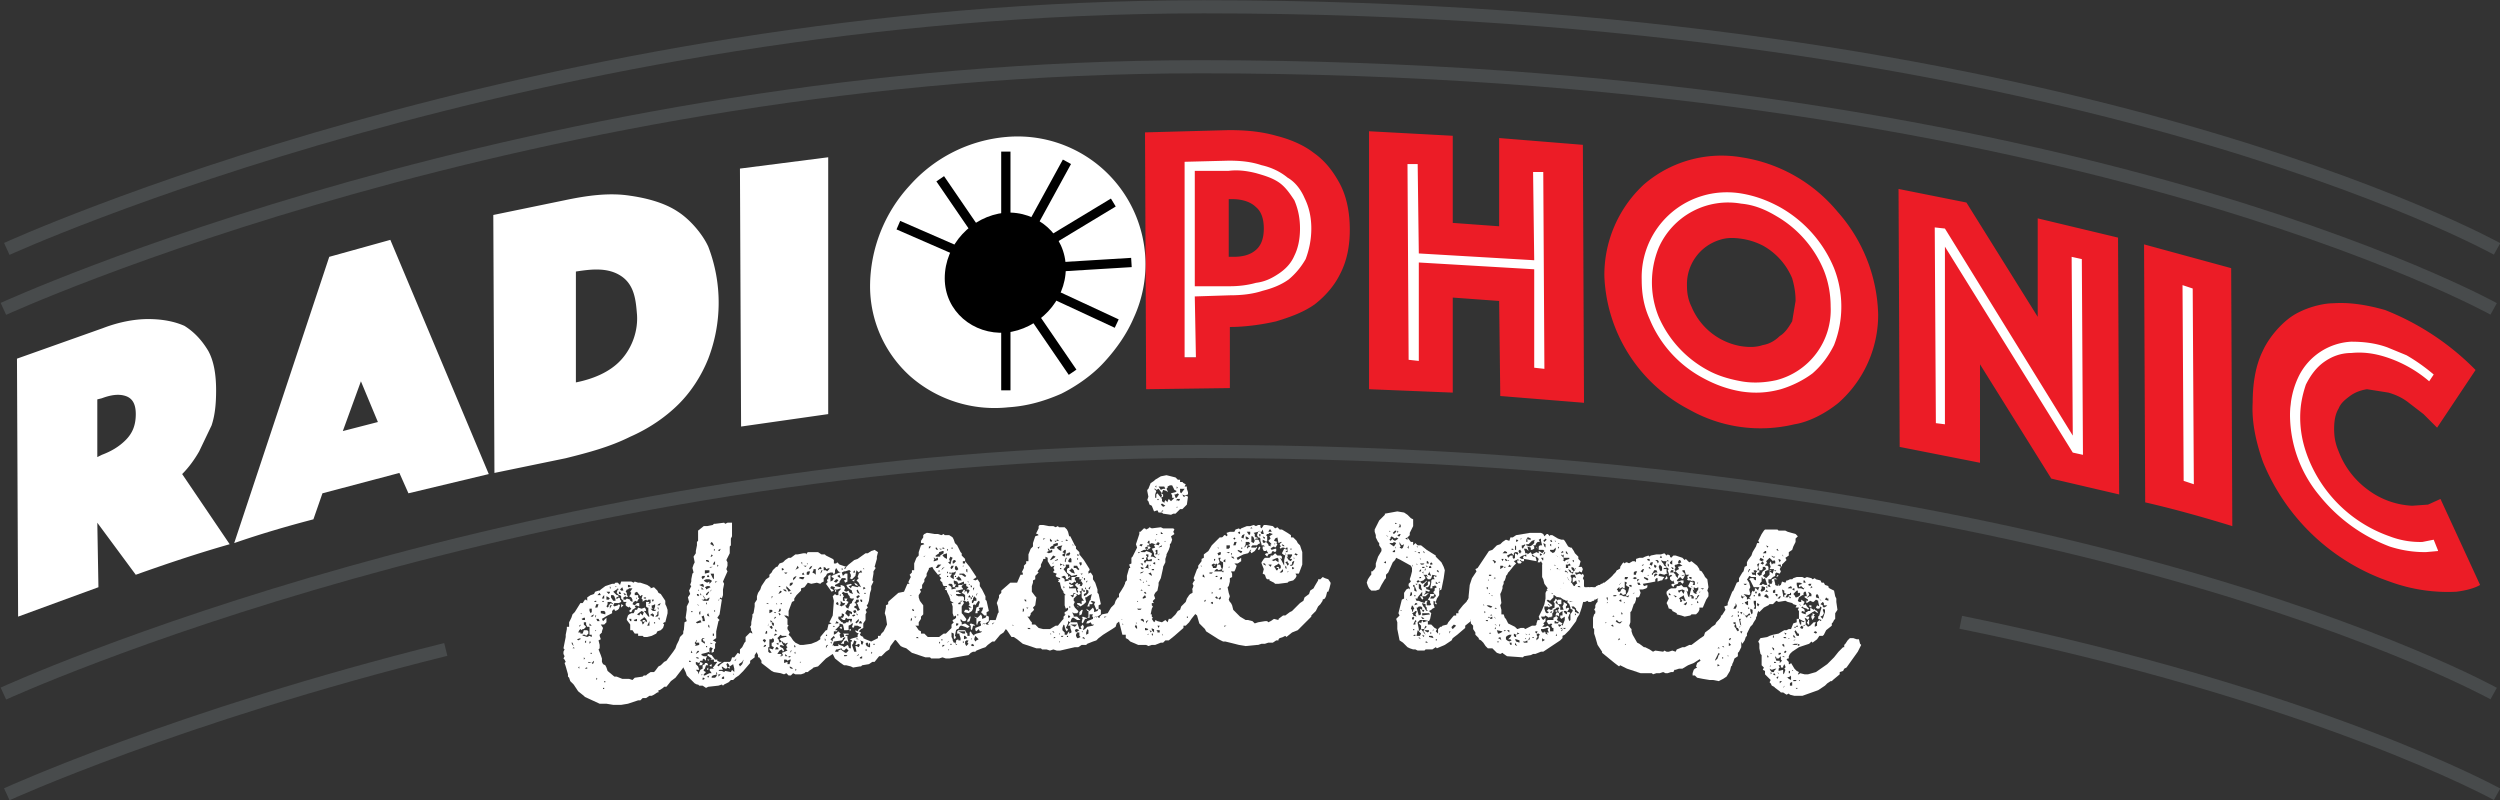
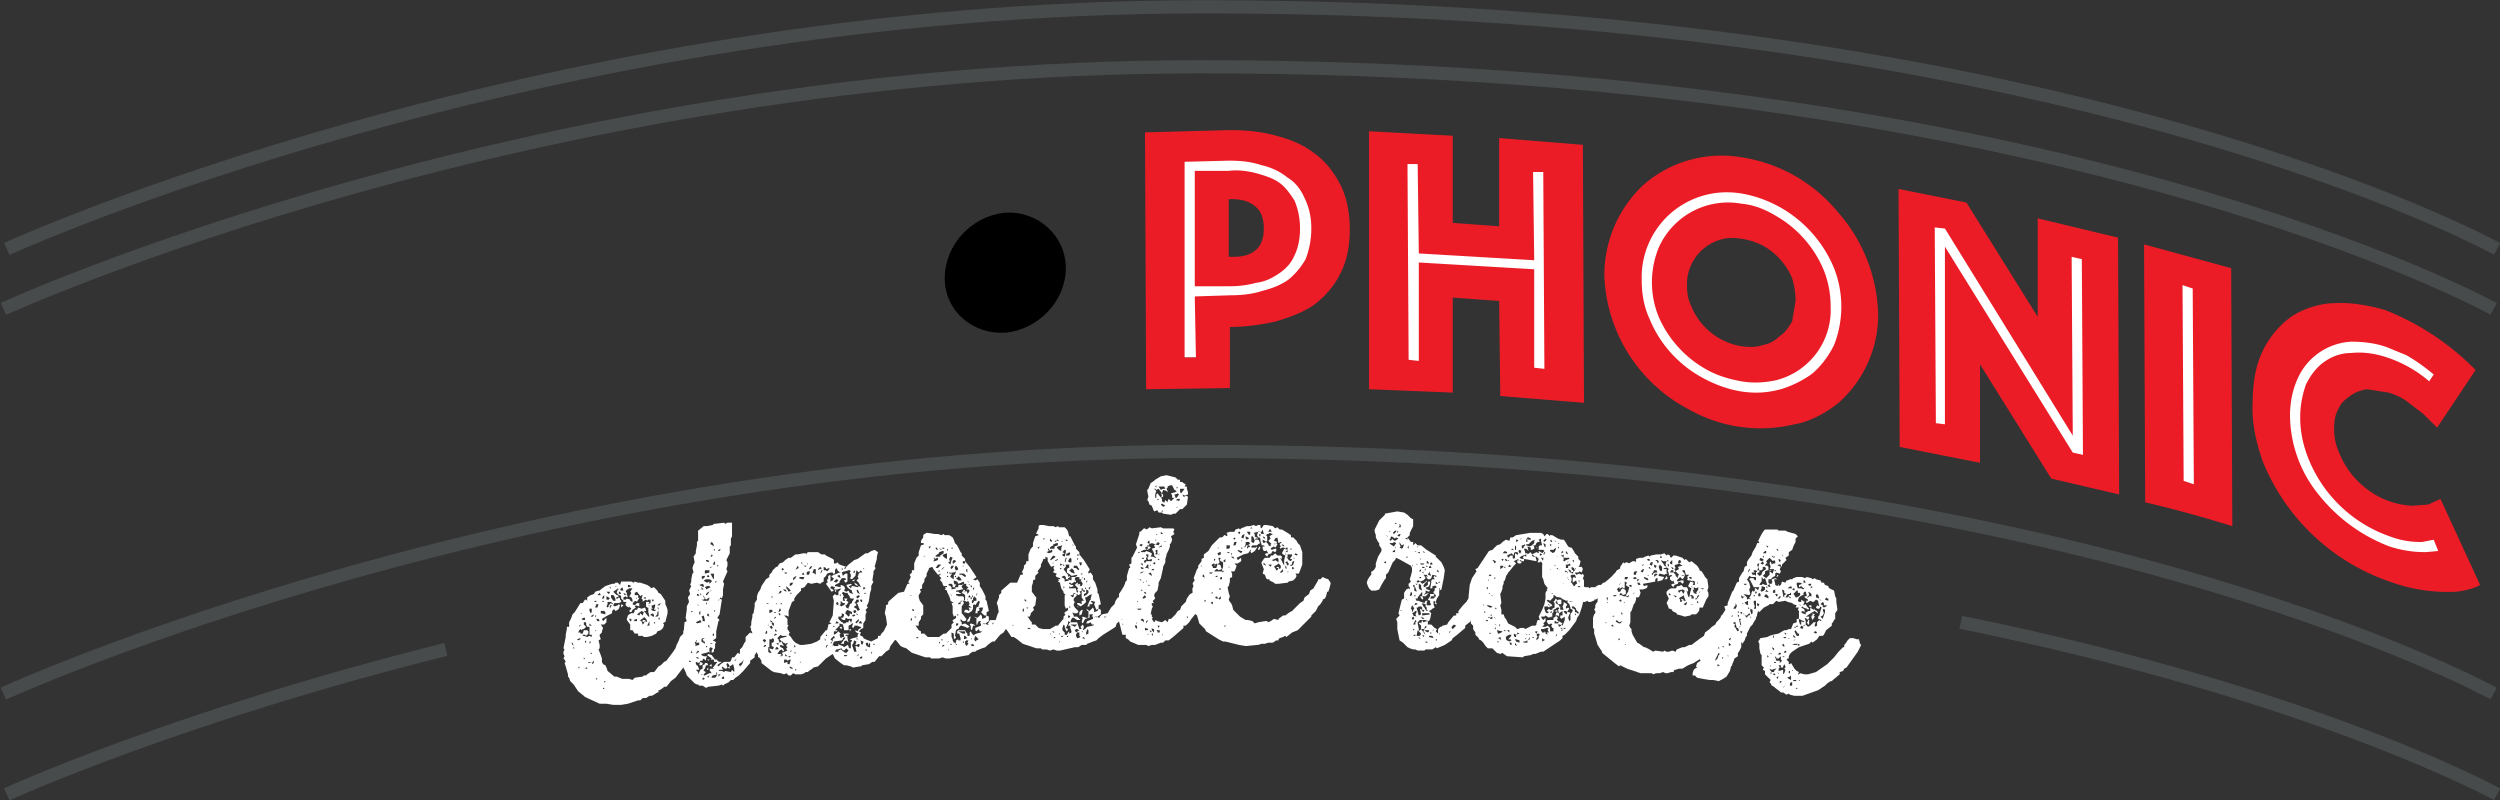
<svg xmlns="http://www.w3.org/2000/svg" width="2209.6" height="707.4">
  <rect width="100%" height="100%" fill="#333333" stroke="none" />
  <path style="fill:none;stroke:none;stroke-width:1.999;fill-opacity:1" d="M-314 2058h2915v1483H-314z" transform="translate(-67 -2416)" />
  <path d="M1118 2732v-171h47l22 7 25 16 5 18 6 20-8 22-11 17-14 6-24 6h-45M1316 2556v191M1296 2641l143 9M1426 2561l1 191M1535 2618l11-10 14-9 18-6h24l16 2 22 7 16 13 16 21 13 25 6 20-2 26-9 21-13 14-15 10-18 5h-23l-19-5-16-5-17-11-17-15-11-16-8-26v-27l5-20zM1780 2798l2-192M1914 2828l-144-229" style="fill:none;stroke:#fff;stroke-width:18.667;stroke-linecap:butt;stroke-linejoin:miter;stroke-miterlimit:10;stroke-dasharray:none;stroke-opacity:1" transform="translate(-67 -2416)" />
  <path d="M1903 2633v203M2002 2660v191M2222 2755l-20-15-20-11-19-6h-21l-19 5-13 11-9 13-3 18-1 18 1 18 5 18 8 18 19 23 23 16 25 12 21 5h23" style="fill:none;stroke:#fff;stroke-width:13.333;stroke-linecap:butt;stroke-linejoin:miter;stroke-miterlimit:10;stroke-dasharray:none;stroke-opacity:1" transform="translate(-67 -2416)" />
  <path d="M1450 2943v-1 1zm-2-12v1h1v-1zm-1 5v-1h-1v1zm-2-7-1-1v2zm0-15h1zm1 5v-1l-1 1-2-1v1h2v1zm-4-3-1-1v1zm-1 5h-1l1 1zm-3-2h-1v1zm13-6v6l-1 2 1 1 1 1v3l3 5h1l2 3h2l2 1 2 1 1-1h6l1 1 1-1h4l1-1 2-1h2l2-2h1l5-4 2-1 1-2 2-2 1-2 3-1v-2l2-3 1-1 1 1 1-1h1l2 1 1 2v3l-1 2-1 1v2l-2 1-1 1-1 2-1 1-2 3-2 1-1 1v1l-9 7-3 1-3 2h-2l-2 1h-1v1h-1l-2 1h-2l-1-1-2 1h-2l-2 1-1-1h-6l-4-1-4-1-3-2h-1l-3-1-7-6v-1l-3-4-1-4-1-2v-11l1-1v-1l-1-1 1-1v-2l1-1v-2l2-5" style="fill:#fff;fill-opacity:1;fill-rule:nonzero;stroke:none;stroke-width:.133" transform="translate(-67 -2416)" />
-   <path d="m1434 2922 1-1-2 1-1-1h-1v1h1v3l1-1 3-1-2-1M1433 2908v2l-1 1v1h1l1-1 1-1v-4l-2-1-2 2 2 1M1445 2941h-2l-1-1h-1v-2h2v-2l3 1 1 3-2-1v2M1455 2937l-1-3h-3l2 2-2 2 2 1 3 1 3-2-2-1v-2l-1-1-1 3M1449 2926l-2-3-1-3-2 4 1 1 2 1-2 3h5l-1-1h3l-1-3-2 1M1436 2926l1-2 1 2 1-1v3h-2v2h-2l1-1-2-1-2-2h2l1 1 1-1M1435 2912l-1 2h2zM1431 2916v1l1 1-1-2v-1h-1l1 1M1437 2908h1l1 1-2 1v-2M1471 2937l-1 2 1 1v-1l2-1h-1l3-3h-4l-2 1h2v1M1441 2930v2l2-1v-2l-1-2-2-1-1 2 1-1 1 3M1481 2937l-1 2 2-1v-1h-1M1482 2932l-1 1h1v1l2-1-1-1h-1M1477 2935l2-1-1 2zM1476 2939l-1 1v2l2-1-1-2M1471 2944l-1-2h-3v2h4M1464 2939l-2-1-1 2zM1456 2943l-1-1h-1l-1 2h1l1-1h1M1437 2934l1 2h2l-2-2v-2l-1 2M1436 2941l1 2-1-2zM1462 2942h-3l-1 2 2 1 4 2-3-3 3-1-2-1M1463 2937l-3-1v2z" style="fill:#fff;fill-opacity:1;fill-rule:nonzero;stroke:none;stroke-width:.133" transform="translate(-67 -2416)" />
  <path d="M70 2689s467-214 1058-214c758 0 1143 214 1143 214M1800 2966c315 64 474 152 474 152M73 3118s151-69 388-128" style="fill:none;stroke:#484b4c;stroke-width:11.607;stroke-linecap:butt;stroke-linejoin:miter;stroke-miterlimit:10;stroke-dasharray:none;stroke-opacity:1" transform="translate(-67 -2416)" />
  <path d="M73 2636s468-214 1058-214c759 0 1143 214 1143 214M70 3029s467-214 1058-214c758 0 1143 214 1143 214" style="fill:none;stroke:#484b4c;stroke-width:11.607;stroke-linecap:butt;stroke-linejoin:miter;stroke-miterlimit:10;stroke-dasharray:none;stroke-opacity:1" transform="translate(-67 -2416)" />
  <path d="m649 2950-1 1h2l1-2-2 1zm0 5v-2h-1l1 2zm1 7h-1v1l1 1v-2zm-2-4v1l-1 1-1 1h2l1-1v-4l-1 1v1zm-5-12 1 2 1-2h-2zm3 20h-1v1h1v-1zm-2-15h-1v2l1 1h-2l2 2h2l1-1h-2l1-3v-2l-2 1zm-1 12v-1 1l1 1-1-1zm2-2v-2h-1v-1l-2 1v1h1l1 1h1zm-5-10 1 1v-1h-1zm-4-6h2v-1h-2v1zm5 22v-2l-2 4h2v-2zm-4-3 1 2 1-1-1-2-2-2v1l-3 2v1h1l1 3 1-1 1-2-2 1v-2h2zm-8-19h1v-1l-1 1zm4 13 2 2 1-3-2-1-4 3 2 1 1-2zm-11-23h1l2-1-2-1h-1v2zm6 30h2v-2l-3 1 1 1zm-3-2h-2l1 2h1v-2zm-5-22-2-1 1 2h1v-1zm1-1v2l1 1-1 1-1-1-2 1v2h2l1-1 3 1v1l2 1v-2l-1-2-2-1 1-1 1-2-1-1 2-3h-3l-1 1h-1l-1 2 1 1zm-5-4-1 1 1 1h2l-1-3-1 1zm-2 3v2h2l-1-2h-1zm2 11 2 1-1 1-1 1v-3zm-5-15 1-1h-1v1zm1 2-3 2-1-1 1 1 1 1 1 1 1 1h2l-2-2 1-3h1l-1-1-1 1zm-1 9-1-3-1-1h-2v2l2 3h2v-1zm-5-10h1l-1-2v2zm1 16 1-1h-2v3l1-2zm-3-13h-1l2 2 1-1v-1h-2zm-1 5v2h2l1-1-1-1-2-1v1zm5 6 1-1h-1l-1-1h-3v2l-1 2 1 1 1-1v-1l1-1 1-1 1 1zm-7-5v-3l-1 1-1 2h2zm0 10v-1 1zm0-7-1-1-1 1h2zm-5-7-1 1h3l-1-2-1 1zm2 17 4 1v-2l-1-1h-3v2zm-3-5 1-3h-2l-1 3h2zm-2-6-1 1h2v-1h-1zm16 87-1-1 1 1zm-14-69h2l-1-2h-2l1 2zm-2-3 1-2h-1v2zm1 11h-1v1l1-1zm7 45v1h1v-1h-1zm-11-58-1 1h2l1-2-2 1zm-2-4 1 2 1-1v-3h-2v2zm13 69v-1h-1v1h1zm-13-58v2h2a1690 1690 0 0 0-2-2zm1 17v-1h-1v2l1-1zm6 32-1-1v2l1-1zm-6-22h1v-1h-1v1zm-6-32-2 1 1 1h2v-2h-1zm-2-3v-1h-1l1 1zm4 25v-2l-1 1v1h1zm7 17v-1l-2 2-3-1v1h3l1 1 1-2zm-13-32v1l1-1v-1l-1 1zm11 10v-2h-2v-7h-2l-1-2v-2h-2v2l2 2-1 1-1 1h-1l-1 1-1 1 1-1-1-1-1 1-1 2h2v1h2a815 815 0 0 1 1-3h3l1 1v2l-2 2-1-1h-2v1a535 535 0 0 1 1 0l3 1 2-1 2 1zm-6 19-1-1v2l1-1zm2 8h-1l-1 1h2v-1zm-8-24 2-1v-1l-3 1 1 1zm1 23-1 1 1 1v-2zm-4-16-1-1-1 1h2zm-2-3 1 1-1-3h-1l1 2zm-4-9v-1 1zm110-11h3l2 3 1 1v3l-1 3-1 1v4l-1 2-1 1v2l-1 3-2 2-1 5-3 3v3l-10 13-4 3-4 5h-2l-1 1-3 2h-1v2h-1l-3 2-2 1h-2l-3 2h-3l-2 2h-2l-9 3-6 1h-7l-6-1h-6l-13-6-1-1-5-4-4-6-3-3-1-3-1-1v-2l-2-7-1-3 1-1-1-2-1-1 1-2-1-2v-2l1-2-1-1a3847 3847 0 0 1 2-10v-2l1-5v-2h2v-4l2-4 1-3 2-2 5-8h2l2-3h1l1 1v-3l3-2 3-1 1-2 3-1h1l1-1 4-3 3-1 3-1h2l1-1h2l1 1 1 1 1-3h9l2 1 1-1 3 1h2l6 2 3 2v1l3-1 3 3 1 2 2 1 4 6v3l1 2 1 3v3l-2 8h-1l-1 1 1 1-1 3-2 2-3 1-1 2-4 2-4 1h-3l-1-1h-4v-2h-3l-2-3h-2v-5l-3-4v-1l1-3 1-1 2-1h2l1-2v-1h2l1-2 3 1 3-1 1 2v1h-2l1 1 3 4h1l-1-4v-4h-1l-1-1v-4h3l-1 2 2-1v-3h-2l-1 1-1-1-2 1-1 1v-2l-1-1 1-3h-1l-1 1-3-4-2 1v2h3v2l1 1-1 1-1 2-1-1-2 1-1 2 2 1 2-2h2v3l-3-1-1 1 1 1-3 2-1 2h-1l-1-1 1-1 1-1-2-2v1l-2-1-1-1v-2l1-1h-3v-1l-2-2v-2l-1-1h-2l1 1-2 1-1 1h2l1-1 1 1v1l1 1v1l-2 1h-4l-1 2 1 1 3-1 1-1 1 1-1 3-1 1-2 1-1-1v-1l-1 1-1 1v2l-4 2-5 3 1 2 3-3v4l-2 2h-3l2 3-1 3v1l-1 1-1 1v1l1 3-2 1 1 4v3l-1 1 2 5 1 3v3l1 2 2 1 1 2 1 3 6 5h2l5 2h6l3 1 2-2 7-1 1-1h2l1-1 3-2h3l1-1 3-4 2-1 3-3 2-1 6-8 2-3 1-3 2-4 1-3 3-3v-2l2-5v-2h2l2-2 2 1" style="fill:#fff;fill-opacity:1;fill-rule:nonzero;stroke:none;stroke-width:.133" transform="translate(-67 -2416)" />
  <path d="M739 2978h1l-1-1v1zm-16 23-3 2 1 2 1-1 1-1 1-3v-1l-1 2zm-21-102 1 1-1-1zm0 4h1l1-2-2 1v1zm14 97h1l1-2-1 1-1 1zm-15-83 1-1-1-1v2zm-3-14 1-1-1-1v2zm18 110-1-2a1397 1397 0 0 0 0 1l1 1zm-21-116 2 1v1l1-1-1-2-1-1-1 1v1zm2 18h2v-3l-1 1-1 2zm5 32 1-1h-1v1zm-3-16 2-1h-2v1zm-3-23 1-1-1-1-1 2h1zm16 97v2l-2-1 2-1zm-13-63h1-1zm-1-14v-5h-3l2 4 1 1zm-4-10 3-1h-2l-1 1zm-1-9v1-1zm2 30 1-2-1 1v1zm3 17 1 1v-2l-1 1zm-7-44 3 1-1-2h-2v1zm1 14h2l-1-2-1 1v1zm13 90h2v-2h-1l-1 1v1zm-15-96v3l4-1v-2h-4zm0 9h1-1zm19 74 1 3-1 1h-1l-3-2v1l1 2h-3l-1 1h3l2 1 1-1 5 1 1-2 2 2v-3l-1-4-3 2-1-2-1-1-1 1zm-19-68 1 1v1l2-1 2-1-1-1h-2l-2 1zm-1-6 1 1 2 1 2-1v2l1-1 1-1v-1l-2-1h-3l-2 1zm9 49v-2h-1v2h1zm-6-36 2-3h-1l-1 1-1 1v1h1zm10 71v1l1-1 1-1h-2v1zm-3-15h2-2zm-11-70 1-1 1-1v-1h-2l-1 1 1 2zm3 22h1l-1-2v2zm3 11-1-3-1 1v1l2 1zm6 51 1-1-1-1v2zm-6-41v-2l-1-1v2l1 1zm-5-34-2-2v2h2zm6 48h2l-2-1v1zm-5-40-1 1h-2l2 1h4l1-2v-1l-3 2-2-3-1-1 1 2 1 1zm-1-10v-2l-1-1-3 1a218 218 0 0 0 4 2zm-3 7h1l-1-2v2zm4 31h1-1zm-6-35h1l-1-1v1zm12 65v2h-1l-1-1 2-1zm-6-38v-1l-1-4-2 1 1 2v2h2zm6 50h3l1-1 1-2-4 1-1 1v1zm-4-27v-1h-1v1h1zm2 11-1 1-1-1h2zm-11-57 1 1 1-1-1-1h-1v1zm2 17h1a146 146 0 0 0 0-3l-1 1v2zm-1-8h1l-2-1 1 1zm9 55v2h-1v-1l1-1zm-6-25v2l3 2v-2h-1l-1-2 2-1h-2l-1 1zm5 33 1 1 1-2-2 1zm-10-48 1 1 4-1-1-2-2 1-2 1zm6 51 2-1-1-1h-1v2zm-9-60v-1h-1v1h1zm9 55h-1v1l1-1zm-2-11 2 1v1l-1 1h-2a185 185 0 0 0 1-3zm-5-23 1-1-1-1-2-1 1 2v1h1zm1 16 3-2-1-1-1 1-1 2zm0 3 1 1h2l-1-1h-2zm-3-10 1-1 1-2 1 2-1 1 4-1v-2h-3l1-2-1-1-1-1v4h-2v3zm-1 2v-2l-1 1 1 1zm-1 4h2l-1-2h-1v2zm-3-3 1 1 1-1v-1l-1-1-1 2zm2 11h2l-1-1h-1v1zm-3-9h1v-2h-1v2zm41-114v12l-1 2v6l-1 1v6l-3 6 1 2v3l-1 3 1 2a1955 1955 0 0 0-4 9l1 2-1 5v5l-1 3-1-1-1 1 2 1a2243 2243 0 0 0-2 13l-2 3 2 2-1 1a4678 4678 0 0 0-2 9v6l-3 2 2 1 1 1-1 1v4l-1 1v2l-2 1v-2l1-2-2-1-1 1a360 360 0 0 1 0 3h1l-1 1v-1l-3 1-4 1v1l2 1h3l-1 2v2l-2-2-1 1v1h-2l-1 2-3-1v2a1221 1221 0 0 1 2 2l1 3h-3l1 1 1 1v2l2-4 2-1v-3l2-1v-1h2l1 2h-2l-1 3-1 1v1l2 1-1 1-1 1v1h1l4-2h2l-2-3 1-1h3l-1-1 1-1 3-4h-3v-2h-3l1-1-4-3 1-1 3 1a1850 1850 0 0 1 3 4h2v2-1l2 1h2l-3 2-1 1 1 1 2-2 3-2h5l1-1 1-3h2l3-4 2 1v-4l2-2 2-4 1-1v-4l4-4 2 1v-1l-1-2v-1l-1-2 3-4v-2l1-3 2-4 3-2 1 1 5 1 1 1 1 2 1 1-1 3v1l-2 6-2 6v1l-2 1 1 2-1 1v2l-2 2-3 6-2 3v2l-4 3v2l-6 7-2 2-2 2-3 2-2 2h-2l-2 2-4 2-1 1-1-1-3 1-9 1-2 1-3-2h-3l-1-1h-1l-2-1-1-1-4-4-2-2-1-3-2-4-1-3-1-15 1-2 1-1v-7l1-12 2-1-1-3 1-7v-3l2-4-1-4 2-3-1-3 2-4-1-1 1-3v-2l1-5 1-1-1-4 1-3 1-2-1-5 2-3v-2l1-5v-3l1-1v-9l5-4h3l5-1 1-1h1l8-1 1 1 2-1h4" style="fill:#fff;fill-opacity:1;fill-rule:nonzero;stroke:none;stroke-width:.133" transform="translate(-67 -2416)" />
  <path d="M840 2986v-1h-1v1h1zm-10-67h1l-1-1v1zm1 22h1v-1h-1v1zm6 53 1-1-1-1v2zm-7-57 2-1-1-1h-1v2zm-2-8v-1 1zm8 59v-3l-1-1v3l-1-3h-1l-1 1 1 2 2 1h1zm-7-40v-2h-2l1 2h1zm3 43h1v-1h-1v1zm-8-53 1 2 2 1-2-4-1 1zm-2-7 2 1 1 1v1l-2-1-1-2zm-1-9h2l-1-2-1 2zm5 45h3l-1-2h-1l-1 2zm-2-23 1 1 2-2-1-1-2 1v1zm4 39v2l1 1 1-2v-1l-3-1 1 1zm-3-23v-1l-1-1v1l1 1zm-5-31 3-1-1 1v1l-2-1zm7 69h2v-2l-2 1v1zm-3-31 2-2v-2l-1 1-1 1-1 1 1 1zm-2-18h1l1 2-2 1v1l2 1 1 2 2-1-1-2-1-3-1-1 2-1v-2h-2l-1 2-1 1zm2 32h2l-2-1v1zm-3-25 1 2 2-1-1-2-2 1zm3 40 2-1v-1l-2 2zm-4-36 1 1 2-1-1-1-2 1zm-7-41 2-1-1-1-1 2zm7 67a385 385 0 0 1 2 6h2l-1-5h1l2 1 1-2-1-1-2 1h-1l1-3-2-1-1 3-1 1zm-4-29h1a381 381 0 0 0-1 0zm-5-37 1-1-1-1v2zm3 38 2 2 1 1 1-1v-2l2 1v-2l-4-2-1 1-1 2zm-7-33 1 1 2 1-1-3-2 1zm3 16-1 1 1 1v-2h2v1l1 1-1 1v3h2l-1-2h3l-1 2 2 1-2 3h-1l1 2 2 1v-1l1-2v-1l2-1v-1a948 948 0 0 1 2-3h-3l-1-1v-1l-1-1-1-2h-2l-2-1-1 2h-1zm-1 10 2 1 1-1h1l1-2h-2l-2-2v3l-1 1zm4 44v1h2l1-1h-3zm13-72 1-1h2l-1-2-2 2-1-1-1-1-1 5-3 3-2-1 1-1v-2l-1-2 1-1-1-1h-1l-3 1h-1l-2 1a837 837 0 0 0 1 3l1-1 1-1h2v7l-2 1-1-2 2-1-1-1h-3l-2 3v1l-4 2v1l5 1v-2l3 1 1 2-1 2 2 1 2-1 1 2 3 1-1-2v-1l-3-2-1-1-1-2 4-1 1 1-3 1 1 1 1 1 1-2h1l4 1 1-1 2 1-1-2-1-2-1-1-1-1 2-2-1-1 1-3zm-6 40h-4l-1-1-1 1v1h-2l-1-1-1-1h2l1-2v-1l-2-1v2l-1 1h-2v2l1 1 2 2h1v1h2l1-1h2v-1l1-1 1 2v1l1-3v-1zm-16-33 2 1 2-2-1-1h-1l-1 1-1 1zm-1-10h1-1zm7 50h1v2l-2-1 1-1zm-5-32 1-1v2h-1v-1zm9 40h2v2l1 4-1-1-1-1-2 1v2h-3l1-1 3-4v-2zm-8-29v1l2 1v-2l-1-1-1 1zm-1 18h3v-1l-2-1v1l-1 1zm-2 3h2l-1-1-1 1zm3 20-1 2h3v-1l2-1 4 3h1l1-1 1-1-2-2-2 2-2-1v-1l-4 1h-1zm11-21v3h2v1l-1 1v-2l-2 1h-3v-1l-1-4-3-1v2l-4 4h2v1h-3v3l2-1 2-2 2 2-1 1 1 3 2-1h1v-2l-1-1a11041 11041 0 0 1 5 0v1h-2l-1 1v1l-2 1v1l-1 1-7 1-1 3v1l1-1v1h4v-2l1 1 3 1 1 1 3-2 1 1v1l1 1h1v-6h1v-1l-2-1 3-1 4-1v-2l1-1-2-1-1-1v-1l2 1 1-2 2-1v-1h-1l-2-1h-3v1l-1 1-1-1 1-3h-1l-1 1-2 1zm-19-48 2-2v-1l-3 1v-1l-2-1v3h2l1 1zm5 62v-2l1-1h1l-1-2-1 1-1 1-1 1 2 2zm-1 2v-2l-1 1 1 1zm-11-61 1-1 1-1 1-2h-1l-1 3-1 1zm6 54h1v-1h-1v1zm-7-58 1-1h2v-1l-1-1-1 1-1 1v1zm7 67v2l1-2 1-1h-1l-1 1zm-1-5h1l-1-2v2zm-11-60 2 1 1 1v-5h-2v1l-1 2zm-3-3h1l1-1 1-2-2 1-1 2zm-2-5 1 1v-1h-1zm2 10 1-3h-2l-1 1v2h2zm-2-8h-3l2 1 1-1zm-4-1v-2h-1l1 2zm0 8v1h2l-1-2-1 1zm1 5 1-2h-4l-1 1 3 1h1zm-7-8 1-1 2-1-1-2-1 2-1 2zm7 71v-1 1zm-9-62 2-2 1-2-2 1-1 1v2zm-3 5 2-1 1-2h-2l-1 1v2zm9 68 1-1h-1v1zm-8-61 1-1h-2l1 1zm0-3a2466 2466 0 0 0-4-4v2l1 1 1 2 2-1zm3 49v1h1v-1l-1-1v1zm-9-65 1 1h1l1-1h-3zm9 71 1 1v-2l-1 1zm1 16 1-1-1-1v2zm-12-89h1l1-1-2-1v2zm4 19v-1l-1-1h-2l1 1 2 1zm3 54 1-1 1-1h-1l-1 2zm40-71-1 2-1-2h-2l-3 1-1 2-1 1-1 1v3l-2 1-1 1-3-1-5 1-3-1-3 4-3 1v2l-4 4-2 3v2l-2 1-3 8v5l-2-1h-2l1 1 1 1 1 1v5l1 1-1 1v2l2 3-1 2 2 2 2 3 2 2 4 2h3l7-1 5-2 3-2v-2l5-6h1l1-4v-1l3-1-2-1 3-6 1-13-1-4 1-1 1-1 1 1h2v-3l2-2v-1l-3 1h-3l1-2-3-1-1 1v1l2 1 1 1-2 1-5-7 2-2h-1v-2h1v-3l2-1v6l2-1 1-2-2-1v-1l7-3h1l-2-1-2-3-1 2v2zm-41 75h1l1-1h-2v1zm4 10-1-1-2-1v1l1 1h2zm-10-57v-1h-1v1h1zm-3-9 2-1 1-1-1-1-1 1-1 2zm2-7h-2l1 1 1-1zm6 62-1-1-1-1v2h2zm-8-39 2-1v-2h-1l-1 3zm0 1 1 2 1-1-1-1h-1zm4 25h-1v1h1v-1zm1 19 3-1v2h2v-1l1-3h-1l-2 1-1-1h-2v3zm-7-52h1l-1-1v1zm1 30 1 1 1 3 2-1-2-2 1-1 4-1h1v-1h-4l-1-1-2 2-1 1zm-3-23 1 1 1-1h-2zm-2-12 1-2h-1v2zm2 18 2-1-1-1-1 2zm3 11-1-1-1-1v2h2zm4 10 2 3-3-1-1 1 1 1 2 1 1 2-1 1-1-2-2 1-2 3h3l1 1-2 1h2l1-1-1-2 5-2-1-1v-1l1-1-1-1v-1l1-1v-1l-2 1-1-1h-2zm-5 1 2 1v-2l-2 1zm-2-7 3-1-2-1-1 2zm0-9v-2l-1-1-1 1 1 2h1zm1 21h3v-1l-1-1h-1l-1 2zm1 9h1-1zm-6-41 2-1 1-1-1-1h-2v3zm1 8h2l-1-1-1-1v2zm-1 4 2 2 1-1-1-2-2 1zm-3-21 2 1v-1h-2zm4 47v-1 1zm-5-26 3-1v-2l-2 1-1 2zm4 11v7h-1v4l1 1h2l-2-3v-1l3 1 1-2-2-1v-3h1l1-1v-2l-1-1-1 1h-2zm-4-5h2v-2l-2-1v3zm-1 12 2-1v-1h-1l-1 1v1zm-3-24h1v-1h-1v1zm4 20 1-2-1-1h-2v1l1 1 1 1zm47-80 3 2h3l1 1 6 3 1 1v3h2l1-1 2 2 3 1 3 1 2-2 5-4 3-1a1024 1024 0 0 1 7-5h2l3-2 3-1 3 2-1 4v2l-2 7 1 1-2 3v2l-1 6 1 1-1 2-1 2v3l-1 3-1 7-1 3-1 1 1 2-2 2 1 2-1 2v5l-2 3v4l-2 1-2 2 2 1-1 2 1 1 2 1v1l2 1 5 2 6-3v-2h2l1-2 2-2 6-12 2-2v-2l1-3 2-1 2-6 1-4 3-3h4l6 3v2l-2 9v1l-2 1v2l-1 2-1 2v2l-4 6-2 2-1 2v1l-2 3-6 8-1 3-3 2-2 2-2 2h-2l-4 5h-2l-3 2-6 1-1 1h-1l-6 1-2-1-4-1h-2l-3-2-5-4-2-4-3 2-3 2-4 4-3 3-4 1-1 1-3 2-1 1h-2l-1 1-3 1h-5l-2-1-2 2h-2l-2-2-2 1-3-1-6-1-2-1a1167 1167 0 0 0-9-7v-2l-2-3h-1v-2l-2-4-1-1 1-2-2-2 1-2-2-4v-1l1-2-2-4v-7l1-5v-2l1-1 1-6v-3l2-3v-3l1-3 2-3 1-3 2-3 2-3 3-2v-2l2-2 1-2 1-1 2-2h1l2-3 3-1 2-2 3-2h2l4-3h2l5-1h2l1 1v-1l1-1h9" style="fill:#fff;fill-opacity:1;fill-rule:nonzero;stroke:none;stroke-width:.133" transform="translate(-67 -2416)" />
  <path d="m944 2968 2-2-2 1v1zm-7 0 1-1h-2l-1 1 2-1v1zm-7-25 1-3-1 1v2zm-3-5 1-2v-1l-1 1v2zm0 6v-2l-1 1 1 1zm0 2-1 1v2h1l1-2h2v-2l-1-1-1-1-1 2v1zm2 37 1-1 2-1-2-2-1-1-1 3 1 2zm-3-48v-1l-1-1v2h1zm-3-2h1v-1l-1 1zm0 10v1h2v2l1-1v-1h-1l-1-2-1 1zm0-12v-1h-1l1 1zm-1-9v-3h-1v2l1 1zm4 59v-1l-1 1h1zm-2-13 1-1 3 1 1 1h-2l-1 4-1-1v-3l-1-1zm4 19-1-2-2 1 1 1h2zm-10-73h2v-2h-2v2zm0 3 1-1h-1v1zm6 44h1l-1 4-2 1v-2l1-1 1-2zm-4-3 1 1a423 423 0 0 1-1-1zm1 29 1-1 1-1-1-1 1-2h-2l-1 1v2l1 2zm-6-63h2l3 2 1-1-1-1-1-1h-4v1zm-1-19v-1 1zm5 76 3-1-2-2h-1v3zm-1 3h1v-1h-1v1zm-4-35v1h2v-2l2-1h-2v1l-2 1zm-2-22 2 2h3l-1-2-2-2v1l-2 1zm-1-8 1 1h1l1-1-1-2-1-1-1 1v2zm0 7h1v-1h-1v1zm2 34h1v-1h-1v1zm4-19h-5v1l2 1h4l1 1v3l1-1v-4l-1-1-2-1 2-3 1 1-1 2 2-2 1 2v1l1-1 1-2-1-1h-2l1-1 1-1-2-1v-2h-2l-1 1-1 1v1l1 1v1h-1a420 420 0 0 1-4 1h-1v1h2l1 1 2 1zm3 33h-6l4 2h2v-2zm-12-73h1v-1h-1v1zm1 13h1l1-1 1-1-1-1h-1l-1 1v2zm3 55h1l1-1v-1h-2v2zm-4-50 1-1 1-2h-2l-1 2 1 1zm0 3v2l-1 1v1l3 2v3l1 2 1-1v1l-1 1v1h3v-2h3l2-1v-2l-5 2-1-2-3-1v-5h1l1-3-2 1h-2zm4 64h1l-1-1-1-1 1 2zm0-17h-2a526 526 0 0 1 2 0zm-6-58 1 1-2 1 1 1 1 1 1-4 1-2-2-1-1 2v1zm2 12-1-1h-1v1h2zm-4-20 1-1-1-1v2zm4 40v-1l-1-1 1 2zm-3-10 2 1 1 1v2l4-1-1-1h-2v-2l-1-1h-2l-1 1zm-1-10 1-1-1-1v2zm0 3h1v-1h-1v1zm19 21-2 1-1-1h-2l1 2-2 3v6l1 1 3 4v1l-1 1h-2l-1-1-1-1v2l1 1v2l3-1 3 2 1 1-2 1-2-1-3-1h-1l-1 1-1 2h-1l-1 1-1 5 1 1-1 2-1-1a2643 2643 0 0 0 0-3v-1l-2-1v4l1 2v1l1 2h2v-2l2-1v1h2v-2l-1-3v-1h-2v-2l1-1h6l1 2 1 1v2h2v-3l1-1 1 2a2512 2512 0 0 1 2 2v-1l2-1 4-1 1-1h-2l-1-2-2 2-1-1v-2l5-2v-2h-1l1-2h-2l-1 2v1h-1v-6h-1l-1-1 3 1 1-1 1-1 1-1 1 2v2l3-1 1-2h-2l-3-3 1-1 1-3h-3l-1 1 1 1-1 1h-1v2h-2l1-5 2-1v-1l1-3-1-1-1 1-2 3-1-1-1 1v3l-1 2-3 2-4-1 1-2h2l1 1 1-1-1-2h3l-3-2 1-1a5760 5760 0 0 0-2-5v1l1 1zm-23-47v1h2l-1-1h-1zm7 85v1h1v-1h-1zm-7-78 2 2 2 1v-5l-3 1-1 1zm4 77 2-1h-1l-1 1zm-7-83 2 1v-1h-2zm8 90 1-1h-1v1zm-6-71 2-2 1-1-2 1-1 2zm-3 1h2l-1-1-1 1zm-1-19h1l-1-2h-1v1l1 1zm-1 5v1h4v-1l3-2v-2h-1l-3 1v1a154 154 0 0 0-3 2zm2 8-2 3h2l2-2 1-1h-3zm4 73 1-1 1-1h-2v2zm-1-6h1v-1h-1v1zm-6-72-1 2h1l3-1v-2h-1l-1 1-1-1h-1l1 1zm5 74-1-1v2l1-1zm-10-85v2l2-2h-2zm-4 9 1-1-2 1h1zm7 9-3 1v1l-2 4v2l-2 3v2l-2 3v3l-2 1 1 2-2 3v2l1 3 3 4v8l-2 2v2l-2 3v3h-3l1 1 2 3 2 1v2h3l2 2 1 1h10l4-3h2l5-5v-3l1-1 1-1-1-1v-1l2-1 1-1v-2l-2 1-1-3v-6l-1-3h2l-3-2v-1l-1-3-2-4v-1l-2-1 1-1-1-1h2v-1h-3l-1-2v-1l-2-2v-1l1-1-2-2 2-2-3 1-4-5a2800 2800 0 0 1-2-4l1 2zm-14 44h-2l1 1 1-1zm2 19-1-1h-1v1h2zm-6-25 1 1h1l-1-2-1 1zm-2-12 2-1h-2v1zm1 22 1-1v-2l-1 1v2zm-2-9h1v-1h-1v1zm-3-8h2l-2-1v1zm-2 12h1l1-1v-2l-2 1v2zm-1 18v-1 1zm-2-14 3-1 1 1 2-2v-2l-1 1-4 1h-1v2zm0 4a1017 1017 0 0 0-1-2v1l1 1zm-4-4h2l-1-1-1 1zm-2 6h2l-2-1v1zm0-2-2-1 1 2 1-1zm74-42-1 1-2 1 2 1 2-1 2 3v3l2 3 3 6v3l1 1 2 9-2 1v3l2 1v4l-3 2 1 1h2l-1-1 1-1 1-2h5l2-6 2-2h2l1-4 1-2 2-1v-3l1-2 3-6 1-3 4-3 1-1 2 1 4 2 1 1 1 1-1 3v3l-2 2-1 5-2 2v2l-2 2-1 1-1 3-4 6-1 3-4 4-2 3-3 2-5 6h-2l-4 3-1 1-1 1-3 1-5 2-1 1h-2l-2 1-2 2a6960 6960 0 0 1-17 3h-3l-3-1-3 1h-7l-1-1h-4l-3-1-9-3-5-4-3-1-2-1-4-5-2-1v-2l-1-2h-1l-2-3-1-1a1094 1094 0 0 0-1-5l-1-7-1-3 1-5v-2l2-1v-2l1-1 8-7 5-1 3-7h2l-1-1v-1l2-4-1-2 2-2v-2h2v-6l2-5 2-2v-3l2-6 3-1-1-1h-2v-2l2-3v-2l1-1 2-1h1l6 1h3l3 1 2-1 1 1h4l3 2 1 2 1 3 1 1 1 1 3 6 1 1v2l3 3v2l4 5a2011 2011 0 0 1 6 9" style="fill:#fff;fill-opacity:1;fill-rule:nonzero;stroke:none;stroke-width:.133" transform="translate(-67 -2416)" />
  <path d="m1043 2962 2-1h-2v1zm-7 0 1-1h-2l-2 1 3-1v1zm-6-25 1-3-1 1-1 1 1 1zm-3-6 1-1v-1l-1 1v1zm-1 6 1-1-1-1v2zm1 3-2 1v2l2-1 1-1 1-1v-2l-2-1v3zm0 37 2-1a1301 1301 0 0 1 0-3l-1-1-1 3v2zm-1-48v-2h-1v1l1 1zm-3-2h1v-1l-1 1zm0 9v2h2l-1 1h2v-1l-2-1v-1h-1zm0-12 1-1h-2l1 1zm-1-8 1-1v-2h-2v1l1 2zm2 59v-1h-1l1 1zm-1-13 1-1 3 1 1 1h-2l-2 4-1-1 1-4h-1zm3 19-1-2-2 1h1l2 1zm-7-74h2l-1-1h-1v1zm0 4 1-1-1-1v2zm4 44h1l-1 4-2 1v-3l1-1 1-1zm-4-3h1v1l-1-1zm0 28h1l2-1-1-1v-3h-2l-1 2v1l1 2zm-3-62h2l2 2 1-1-1-1-1-2h-3v2zm-1-20h1l-1-1v1zm3 77 3-2-2-1h-1l-1 1 1 2zm-1 3v-1 1zm-4-36 1 1 1 1 1-1v-2h2l-2-1-1 2h-2zm-1-22 2 2 3 1-1-3-2-2v1l-2 1zm-1-8 1 1h2v-3l-1-1-1 1-1 2zm1 7v-1 1zm0 34h1v-1h-1v1zm4-19-3 1-1-1v2h6v1l1 3 1-1-1-2 1-1-2-2-1-1 2-2 1 1-1 1 2-1 1 1-1 1h2l1-2-1-2h-2 1l1-2h-2v-2h-3l-1 1v2h1v2l-1-1-3 2-1-1h-1v1l2 1h1l1 1zm3 34h-6l4 2 1-1 1-1zm-10-74h2l-1-1h-1v1zm0 13h3l1-2-1-1-1 1h-1l-1 2zm2 55h1l1-1-1-1h-1v2zm-2-49v-2l1-2h-1l-1 3 1 1zm0 2v2l-1 1-1 1a2501 2501 0 0 1 3 4l1 1v2l1-1 1 1-2 1v1l3 1v-3h3l2-1v-1l-5 1-1-1-3-2v-3l1-1h1v-3h-3zm1 64h1v-1h-1v1zm0-16-1-1 1 1zm-4-59 2 1-2 1v1l2 1 1-4v-2h-1l-1 1-1 1zm2 12-1-1h-1l1 1h1zm-3-21h1v-1l-1 1zm2 41 1-1-1-1v2zm-2-10 2 1 1 1v2l4-1-1-1h-2v-2l-1-1h-1l-2 1zm-1-10 2-1-2-1v2zm0 3h1v-1h-1v1zm18 22-2 1-1-1h-1l1 1-3 3v2l1 1-1 2v1l1 2 3 3v1l-1 1h-3l-1-1v1l1 2v1h3l2 2 1 1h-3l-3-2h-1l-1 1-1 3-2-1v2l-2 4 2 1-1 2-1-1a359 359 0 0 0-1-3v-1l-1-1-1 3v2l1 1 1 1v2h2l1-2 1-1v2l2-1v-1l-1-3v-2h-2l1-2 1-1h6l1 3 1 3h2l-1-2 1-1 1-1 1 2-1 3 2-1 1-1 1-1 5-1 1-1h-2l-1-2-2 1h-2l1-2 5-2v-2h-1l1-2h-3v3h-2l1-1v-5h-1l-1-2 3 2 1-1 1-1 1-1 1 2v2l3-1 1-2-2 1a685 685 0 0 0-2-5l1-2-3-1-1 1 2 1-1 1h-2v2h-2l2-5 1-1v-1a439 439 0 0 1 1-4l-2 1a539 539 0 0 0-3 2h-1l1 4-2 2-3 2-3-2v-1h2l2 1v-3h2l-2-3v-6l-2 1 1 1v1zm-21-48v1h2l-1-1h-1zm4 85v1h1l1-1h-2zm-4-78 2 2 2 1v-3l1-2-4 1-1 1zm2 77 1-1h-1v1zm-4-83 1 1 1-1h-2zm4 90 1-1h-1v1zm-4-72 3-1v-1l-2 1-1 1zm-2 2h1v-1l-1 1zm-1-19 1-1-1-1-1-1v2l1 1zm-1 5v1h4v-2l3-1v-2h-1l-3 1v-1 2l-2 1-1 1zm2 8-2 3h1l3-2 1-1-2-1-1 1zm1 72h1l1-1h-1l-1 1zm0-5h1l-1-1h-1l1 1zm-4-72-2 1 2 1 3-1v-2h-1l-1 1-1-2h-1l1 2zm2 73h-1l1 1v-1zm-7-84v1l2-1h-2zm-4 9 1-2-2 1 1 1zm6 9h-2v1l-2 4v2l-3 4 1 1-3 3v3l-2 1v2l-1 3v5l3 4 1 1-1 7-2 2 1 2-3 3v1l-1 2h-2l1 1 2 3 1 1v2h3l2 2 1 1 4 1h6l5-3h2l4-5 1-1v-2l1-1 1-1h-1v-2l2-1 1-1v-2l-2 1-1-3v-9h1l-2-2v-1l-2-3-1-4v-1l-2-1 1-1-1-1h2v-1l-3-1-1-1 1-2-3-1v-1l1-1-1-2 1-2-3 1-3-5v-3l-2-1v2zm-15 43h-2l1 1 1-1zm2 19-1-1h-2l1 1h2zm-6-26 1 1 1 1v-2h-2zm-1-11 1-1h-1v1zm0 22 1-1v-2h-1v3zm-2-10h1-1zm-2-7 1-1h-1v1zm-3 11 2 1v-3h-1l-1 2zm-2 18h1l-1-1v1zm-1-14h4l2-2v-1l-1 1h-3l-2 1v1zm0 4v-1l-1-1v1l1 1zm-4-4 2 1-1-2-1 1zm-2 7 1-1h-1v1zm-1-3h-1l1 1v-1zm76-39-1 1a1814 1814 0 0 0 0 2l2-1 2 3v3l2 3 2 6v3l1 1 2 9-2 1v3l2 1v4l-3 2 1 1h1v-1l1-1 1-1 5-1 3-5 2-2 1-1 1-3 2-3h1v-3l2-3 3-5 1-3 4-3h3l4 3h1l1 2-1 3-1 3-1 2-1 4-3 2v2l-1 2-2 1v3l-5 6-1 3-5 4-1 3-3 2a1324 1324 0 0 0-8 5l-4 3-1 1-1 1-3 1-5 2-1 1h-4l-3 2h-3l-13 3h-3l-3-1-3 1-3-1h-4l-1-1h-4l-3-1-9-3-5-4-3-2h-2l-4-6-1-1v-2l-1-1-2-1-1-3-2-1v-5l-1-7-1-3 2-5v-2l1-1 1-1v-2l8-7h6l3-7h2v-2h-1l2-4v-2l2-2v-2h2v-6l2-5 2-2v-3l2-6 3-1-1-1h-1v-1l2-4v-2l1-1h3l5 1h4l2 1 2-1 1 1h5l2 2 1 2 1 4h1l1 2 3 6 1 1v2l3 3v2l4 5 5 8v1" style="fill:#fff;fill-opacity:1;fill-rule:nonzero;stroke:none;stroke-width:.133" transform="translate(-67 -2416)" />
  <path d="M1116 2962h1v-1h-1v1zm-5-110 3-4h-4v3l1 1zm-4 13 1-1h-1v1zm0-6 1-1 1 1 1-2h-3v2zm0-11 1-1-1-1v2zm-2 5 1 3h1l2-3-1-1-2 1h-1zm-9 42h1v-1l-1 1zm-3-43 2 1v2l-2 1 1-2-1-2zm1 50h1-1zm-1-34h2v-1l-2 1zm0-6 2 2 2-1-3-2-1 1zm2 26-2-2v2h2zm0 90-1-2v1l1 1zm-4-132 2 3 2-1h2l-1-2h-5zm0 54 3-1v-1l-2 1-1 1zm-1-42h1v-1h-1v1zm1 49 1-2-1 1v1zm-1 3 1 1h1l-1-1h-1zm-1-63v-2l-1 1 1 1zm2 124 1-2h-2l1 2zm-2-82 1-1h-1v1zm-1 8 3 1 1-2-2-1v1l-2 1zm0-35h1-1zm0 41 1 1-1 2h2v-4h-1l-1 1zm1 70 1 1v1h2v-2h-3zm-2-114h1-1zm1 35 1-1h-1v1zm11-48v1l-1 1 1 2v1l-1-1-3-1-1 3-3-4-2 1-1-1h-1l2 2-1 3v3h1v-3l1-1 4 5v2l3 2-1-1 1-2 2 2v-1l1-2 2 2 3-3h-2v-2l-1-2 4-1 1-1-2-1-2-4h-2l-2 1zm-13 68 2 1v-2h-1l-1 1zm0 64v-2h-1v1l1 1zm1-3v-3h-1l-1-1v2l1 1 1 1zm-4-59h1v-1l-1 1zm-1 7 3 2v-1l-1-2-2 1zm26-83h2v2h2l1 1 2 1-1 2h2v2l1 3v2l-3 1-2-1 1 2h1l1-1 2 1-1 7-4 4h-2l-4 4h-2l-2 1-7-1-1-1h-3l-1-2-3 1-2-5-2-1-1-3-1-1 1-3-1-5v-1l1-1 2-5 3-2 1-1 5-3 5-1 4 1 4 1 1 1 1 1zm-24 135 1-1-2-1 1 2zm-1-41v-1h-2l2 1zm-3-4h1l-1-1v1zm1 47h1v-1l-1 1zm-1-10 2-3-2 1v2zm-1-49h2l2 1h2v1h2v-1h-4l-1-1v-3h-1l-1 2-1 1zm1-12v1l1 1-1 1v2h-1l-1 1 1 2 1-2h5v-2l-3 1-1-2 1-1v-2h-2zm-1 67h2l1-1-3-1v2zm-1-33 2 1v-1l-1-1-1 1zm-1-9h1v-1l-1 1zm-1-21h2v-1h-1l-1 1zm1 35h1l2-1-1-2-2 2v1zm-2-23v1l2-1 1-1-3 1zm0-8 1 1 1 1v-2h-2zm6-18h1l1 2h-2v1h2l1 1-1 1-2 1-1-1h2l-1-2-2 1 1 2h-2l-2 1h-1l1 1h3l1-1 3 1 2 1v1l-1 2h2l2 1h1l-2-2v-2l-2-4 3-1-1-2 1-1-3-1-2 1v-3h-1l-1 2zm-5 23h1l1-1-3-1 1 2zm-2-21 2 1 1-2h-2l-1 1zm1 40h2l-1-1-1 1zm0 26 2 1 1 1v-2l-1-1h-1l-1 1zm-1-36 1 1h1l-1-1h-1zm-1-23 2-1h-2v1zm3 49h-4l1 1h2l1-1zm-4-6h1l-1-1v1zm-1 19h1l-1-1v1zm1 5v-2l-1-2-1 2 1 1 1 1zm-3-39 2-1-1-1-1 1v1zm-4 15v1h1v-1h-1zm-6 20h1l-1-1v1zm0-4-1-2-1 1 2 1zm46-80-1 2 1 2-3 2 1 3-1 3-1 1v2l-1 3-2 4v1l-1 3v3l-2 4v1l-2 9-2 4v2l-1 5-2 2-1 2 1 3-2 2v1l1 1h-2v2l1 1-1 2-1 5h1v2l1 1-1 1 2 3 1-1v-1l2 1 4 1 3-2 2 2 1-3h2l2-2 1-1 1-1 2-3 2-1 1-3 4-4 1-3 2-3 1-1 2-1v-4l1-2 3-4 1-3 4-1 4 1 3 1 1 3v3l-2 3a3090 3090 0 0 1-2 0l1 4-9 14-2 3-4 5-2 3-1 1-2 2h-2v2a3288 3288 0 0 0-8 7l-5 4h-3l-1 1-1 1h-2l-5 2h-3l-3 1-2-1h-7l-7-3-2-2-2-1v-3h-3a2942 2942 0 0 0-3-12v-3l-1-3 1-1 1-2-1-3 1-5 2-4-1-2 2-3 1-6 1-3 1-1v-4l2-7h1l-1-3 2-1v-5l1-1 3-6 1-2-1-3 1-3 2-6v-2h1l3-3h1l1 1 2-1 1-1 2 1 8-1 2 1h9l1 1" style="fill:#fff;fill-opacity:1;fill-rule:nonzero;stroke:none;stroke-width:.133" transform="translate(-67 -2416)" />
  <path d="m1212 2905-1 1 2 1 1-1-2-1zm-1 5v-1h-1l1 1zm0 8-2-1v2h1l1-1zm-2-5v2h-1l-1 1h2l1-1 1-3h-1l-1 1zm-2-12 1 1 1-1h-2zm-1 20h-1v1l1-1zm1-15h-2v2l1 1-2-1 2 3 2 1 1-2h-2l2-3v-1h-2zm-3 11-1-1v2l1 1v-2zm2-2v-1l-1-1v-1l-2 1a512 512 0 0 1 1 1l1 2 1-1zm-3-10v1h1l-1-1zm-3-7 2 1v-1l-2-1v1zm1 23v-2l-3 3h2l1-1zm-4-4 1 2 1-1v-2l-2-2-1 1-2 1-1 1 1 1 1 2h1l1-2h-2l1-1h1zm-4-20h1v-1l-1 1zm1 14 3 2v-3l-1-1-5 2 2 1 1-1zm-6-25h3l-1-2h-1l-1 2zm1 30 1 1 1-2h-3l1 1zm-4-2h-2l1 1 2 1-1-2zm0-23-2-1 1 2h1v-1zm2-1v4l-1 1-1-1-2-1v2l1 1 2-1 2 2v1l2 1v-2h1l-1-1-2-2 1-1 1-1-1-2 3-2-3-1-1 1h-1l-1 1 1 1zm-5-4h-1l1 2h2a3000 3000 0 0 1-1-4l-1 2zm-2 2v2h1v-2h-1zm0 11 1 1-1 2h-1v-1l1-2zm-2-16v-1 1zm1 3-4 1-1-1 1 1 1 1v2l1 1h2l-1-2 1-3h1v-1l-1 1zm-3 8-1-3-1-1h-1a877 877 0 0 1 0 5l2 1 1-2zm-4-11h2l-1-1-1 1zm-2 17 2-1-1-1h-1l-1 2 1 1v-1zm0-14h-1l2 3 1-1v-2h-2zm-2 5v1l1 1 2-1-1-1-2-1v1zm4 6h1-1l-1-2h-3v2l-1 2v1l1-1v-1h2l1-1h1zm-6-5 1-4-2 1-1 2 2 1zm-2 9h1v-1h-1v1zm1-6-1-2v1l1 1zm-3-9-1 1 2 1v-2h-1zm-1 17 3 2 1-2h-1l-3-1v1zm-2-5 1-3h-2l-1 3h2zm-1-7-1 1 1 1 1-1-1-1zm-2 89v-1 1zm0-71 2 1-1-2h-2l1 1zm-1-2 1-2h-1v2zm-1 10h-1v1l1-1zm-2 46v1-1zm0-59h-1l2 1 1-1h-2zm-1-4v1h2l1-1v-2h-3v2zm0 69h-2v1l2-1zm-2-58-1 1 2 1v-3l-1 1zm-2 17v-2h-1l-1 2h2zm-1 32-1-1a1210 1210 0 0 0 1 1zm-2-23h2v-1h-1l-1 1zm1-33-2 1 1 2 2-1v-2h-1zm-1-3v-1h-1l1 1zm-1 25v-1h-1l-1 1h2zm3 19v-2l-2 2-2-2-1 1 1 1h2l1 1 1-1zm-6-35v2l1-1v-1h-1zm8 12 1-2-1 1-1-1 1-3v-4l-2-1-1-1 1-2h-2v1l1 3-1 1-1 1-1-1-1 1v1h-1l1-1-1-1-2 1v1l1 1v1h3a846 846 0 0 0 1-3h2l1 1v1l1 2-3 1-1-1h-1l-1 1-1 1h7l1 1zm-9 18-1-1v2l1-1zm0 8h-1l-1 1 2 1v-2zm-3-25h2l1-1h-3v1zm-3 23-2 1 1 1 1-2zm-1-16-1-1h-1l2 1zm-2-4 2 1-1-3h-1v2zm-1-9v-1h-1l1 1zm109 10 3 1 2 3v1l-1 4-1 3h-1l-1 4-1 2-2 1v1l-2 3-2 2-2 4-3 3-1 1v1l-12 12-5 2-5 4-1-1-2 1-3 1-1 1v1h-2l-3 2h-4l-3 1h-3l-3 1h-1l-10 1-6-1a1068 1068 0 0 0-12-3h-2l-4-2-11-7-1-2-5-5-2-7c-1-1-2-1-2-3l-1-3-1-1 1-2-1-7v-3l1-2a678 678 0 0 1-1-2l1-3-1-2 1-2 1-1-1-2 3-8 1-1v-2l3-4v-2l2-1v-3l4-3a1372 1372 0 0 1 3-5l7-7h1c2 0 2-1 3-2h1l1 1 1-1-1-2 3-1h4l1-2 3-1 1 1 1-1 5-2h3l3-1 2 1 2-1h2v2l1 1 2-3h2l6 1 2 2 2-1 2 2h2l5 3 3 2v2h2l3 3 1 2 2 2 2 6v11l-3 8h-3l1 2-1 2-2 2-4 1-1 1a616 616 0 0 0-8 1h-3l-1-1-4-2v-1h-2l-1-1-1-3-2-1 1-4-2-5v-1l2-3 1-1h4l1-1v-1h2l2-2 2 2h3l1 1v2l-2-1 1 1 2 4 1 2v-5l1-4-2-1-1-1 2-4 3 1-2 2h2v-4h-1l-1 1-1-1h-2l-1 1-1-1 1-1-1-2 2-2h-1l-2 1-1-5-2 1-1 2 3 1-1 1 1 1-1 2-1 1-1-1-2 1-1 1 1 1 3-1h1v2l-1 1-2-1-1 1v1l-3 1-1 2-1-1-1-1 1-1h2l-2-3v1h-2l-1-2v-2h2l-1-1h-2v-1l-1-3v-2l-1-1h-2l1 1h-2l-1 1h3l1 1v1l1 1-2 1-1 1h-4l-1 1v1h4l1-1v1a2742 2742 0 0 0-2 3l-3 2-1-2 1-1h-1l-1 2-1 1-4 1-6 3 1 2 3-2v3l-3 2h-3l2 2-1 3-1 2h-3l1 2v3l-2 1v3l-1 4-1 1 1 5 1 3-1 3 1 2 1 1 1 2 1 4 5 5 1 1 5 3h2l4 1 2 2 3-1 6-1h2l1 1 2-1 3-2 4 1v-1l4-3h2l4-3 2-1 7-7 3-2 1-3 4-3 1-3 3-2 1-2 3-5v-1h2l2-2 2 1M1350 2970v1l1 1 1-1 1-1 1-1-2-1-1 1-1 1zm-2 6 1-2h-1v2zm-8 0h-1v1l1-1zm-4 6h1v-1h-1v1zm3-44 1-2h-1v2zm-1-7h2l-1-1-1 1zm-2 17 1 2h-1l-1-1 1-1zm-3 26 1-1v-1l-1 2zm6-52-1-2h-1v1l2 1zm-3 10h2l-2-2v2zm-5 44h1v-1h-1v1zm-1 3 4 1-1-2h-3v1zm-3 4v1h2l-1-1h-1zm4-69v1h2v-1l-1-1-1 1zm-5 59 1 1 2 1 1-1v-1h-4zm4-55h2v-1l-1-1-1 1v1zm-1 6 3 1-2-4v1l-1 2zm-3 48 1-1 1-1-1-1-1 2v1zm-2 5 1 2 1-1-2-1zm4-63h2l-1-2h-1v2zm-4 46 7-1-1-1h-6v2zm3-44 1 1h1l-1-1h-1zm-1 4h1v-2l-1 2zm0 43-1-1-2-1 1 2h2zm-2-7 1 1 1-2h-2v1zm2-3 1 2 1 1h1l-1-1v-2l-1-1v-2l-3-1v1l1 2 1 1zm-5 27 2 1a858 858 0 0 1-2-2v1zm4-57v-2l-1 1 1 1zm-1-5h2v-1h-2v1zm2-13v-1l-1-1v1l1 1zm-6 61v1l1 5v2l1-1 1-1 3 4 1 1-1-2-1-1 1-2h-3v-3l-1-1-1-1 1-1 1 1 1-3h-2l-1 1-1 1zm-1 12h3l1-2-3-3-1 5zm2-51h2v-1h-1l-1 1zm1-13 1 1h2l1-1h-4zm2 24-1-3v-2l-2-1v4l1 1 2 1zm-3-14h1-1zm0-3h2v-2l-1 1-1 1zm2-10-1-2v1l1 1zm-4 42 2 7 2-1-1-5 2 1v-2l-1-1h-2l-1 1h-1zm1-24-1 1 1 1 2-1-1-1h-1zm-4 49h2v-1h-1l-1 1zm9-44 1 1 3-2v-3h2v2l-1 2-1 1h-2l1 2h1l2 1-1 1-3-1v2l-1 1v1l1-1 3-1 1-1-1 1-2 2-1 1h-3l1 2-1 1-2-3h2v-4l-4 5v1h-2l1 2h2l2 1 3 1 1-2h2l-1 1v3h3l1-1-1-1v-2l-2-1 2-3v-2h4l-1 1 1 1h-3l-1 2h3l1-1 1-1v-1l-2-2v-1l1-1v-2l2-1-2-2v1h-2v2h-2l1-5v-2l1-1h2l-1-2 1-1 1 1 1-1-4-1-1 3-1 1h-2l-2-3 2 1-1-2h-3l1 1 1 2-1 1-1 1-3 1 2 2 2-1 1-1 1-1v1l-1 1-1 1-1 2zm-3-29v-1h-2l1 1h1zm-6 63h2v-2l1-1-1-1-1 2-1 2zm1-17 3-1-1-1h-1l-1 2zm-1 22h1v-1h-1v1zm4-41h-2l1 1 1-1zm-3 11h1v-1h-1v1zm3-28-1-1v1h1zm0-15v-1h-1l1 1zm-5 58 1 1v1l3 1-1-2 1-2v-1h-1l-1 1-2 1zm0 4v1l1 1 1-2-1-1-1 1zm0-5 1-1v-1l1-1-1-2-1-1-1 3 1 1v2zm1-22 1-1v4l2 1v-1l-2-5h-1v2zm1-32 2 1-1-1h-1zm-4 40 2-1v-2l-1-1-1 4zm3-26-1-2v1l1 1zm-3 28h1-1zm-3 1 1 1-1-2v1zm2-45a314 314 0 0 0 0-3l-1 2 1 1zm-2 8h1v-1h-1v1zm-5 47h1l-1-1v1zm-1-56 2 1 1-1 1-3-2 1-1-1-1-2v2l1 2-1 1zm-1-18h2v-2l-1-1v2l-1 1zm-1 7 1 1h1l1-2h-1l-2 1zm0-2 1-1-1-1v2zm-2 13 1 1-1-2v1zm0-22v1h2l-2-1zm-2 26h2v-2l-2 1v1zm0-17 1 1 1-1 1-1v-1h-1l-1 1-1 1zm-3 9 1 1 3 2 2-3-2-1-1 1h-3zm0-3 1 1 1-1 1-1v1l2 1 3-2-2-1-1 1-3-2-1 1v1l-1 1zm0-7h1l-1-1v1zm-1 4-2-1 1 1h1zm-4 23 2 1v-2l-2 1zm19-21 2 1v-2l3 4h2v3l1-1 1-1 2 2h3a404 404 0 0 1 5 4l8 5v1l2 2 3 3 2 4 1 3-1 7-2 10-2 1v4l-2 3-1 3-2-1v3l1 3-2 1-1 1-2 1 1 1 1 1-1 5-1 2-4-1h-2l1 2 3-1h1v3h3l1 1 2 2 2 1-1 2 1 1 1 1v-4l1-1 1-1h1l1-1 4-1 1-2 5-6h2v-2h2v-2l4-5a325 325 0 0 1 3-3l4-6 6-8h1l4 1 2 2 2 3v2l-4 5-1 3-1 2-2 1 1 2-3 2-2 5-3 1v2l-5 4v2l-7 6-4 3-1 2-3 2-3 2-7 3-1-1-3 2h-6l-1 1h-6l-2-1h-2l-3-1-2-1-4-4-3-2-2-10v-6l-1-3 2-2 1-1-1-2 3-12 2-1v-5l2-3 2-1 1 1v-2l-1-1v-2l1-1 1-1-1-2 1-3 1-4v-3l-1-2-9-5-4-2-1 2-2 2-4 9-2 2v3l-1 1-3 5-2 4-3 1h-4l-2-2-1-2-1-3 1-3 2-3 1-1v-3h1l2-2 1-2v-3l2-6 3-5v-2l-2-3v-2l-1-1a1740 1740 0 0 1-2-4v-2l-1-3v-2l4-8 5-5v-1l11-2 6 1 3 2 2 2 1 1 2 1v6l-3 6v2l-2 2-2 1M1571 2936h-1l2 1 1-1h-2zm-2 4 1-1h-1v1zm-1 8-1-1v2h1v-1zm-1-5v1l-1 1h-1l1 1 1-1 2-3h-1l-1 1zm0-12v1l1-1h-1zm-4 19h-1v1l1-1zm3-14-2-1v2l1 1-2-1 1 3 2 1 1-1h-1l2-3v-2l-2 1zm-5 10v-1 3-2zm3-1v-2h-1v-1h-2v1h1v2h2zm-2-11v1h1l-1-1zm-2-7 2 1v-2h-2v1zm-2 22v-1l-3 2 2 1 1-2zm-3-3v1h2l-1-2-1-3-1 1-2 1-1 1 1 1v2h1l1-1-1-1v-1l2 1zm-2-21h2v-1l-2 1zm0 13 2 3 1-3-2-1-4 1 1 2 2-2zm-3-25 1 1 2-1-1-2h-1l-1 2zm-3 30 1 1 1-1-3-1 1 1zm-4-2-1-1v2h2l-1-1zm3-23-2-1 1 2h1v-1zm2 0-1 1 1 2-2 1v-2h-2l-1 2h3l2 2v1l2 2v-2l1-1-1-1-2-2 1-1 2-1-1-2 4-1-3-2-2 1h-1l-1 1 1 2zm-4-6-1 1v1l2 1v-4l-1 1zm-3 2v2l1 1v-2l-1-1zm-1 11 1 2-1 1h-2l1-1 1-2zm0-16v-1 1zm0 3h-3l-2-1 1 2 1 1 1 2 2 1-1-2 1-3h2l-1-1-1 1zm-4 8v-3l-1-1-1-1-1 2 1 3 1 1 1-1zm-2-11h2l-1-2-1 2zm-4 16 2-1-1-1h-1l-1 1v2l1-1zm2-14h-2c1 1 2 1 2 3l1-1v-1l-1-1zm-3 5v1l1 1 1-1v-1l-2-1v1zm3 6h1-1l-1-2h-2l-1 2-1 1v1h1v-1l2-1h2zm-5-6 1-3h-2l-1 2 2 1zm-4 9h1v-1l-1 1zm3-6-1-2-1 1 2 1zm-3-9v1l2 1v-2h-2zm-3 17 3 2 1-1-1-1-3-1v1zm-1-5 1-3h-1l-2 2 2 1zm0-7-1 1h1l1-1h-1zm-13 88v-1 1zm9-70h2l-1-2h-2l1 2zm-1-3 2-2h-2v2zm-2 10h-1l-1 1 2-1zm-8 45-1 1h1v-1zm8-59-2 1 2 1 2-1-2-1zm-1-4v2h2v-1l1-2h-2l-1 1zm-9 69h-2 2zm5-58v1l2 1v-2h-2zm-4 16v-1l-1 1h1zm-4 32-1-1-1 2 2-1zm1-22h1v-1l-1-1v2zm4-33h-1v2h2l1-2h-2zm0-3v-1h-1l1 1zm-4 25v-2h-1l-1 1 2 1zm0 18 1-1-3 1-2-2-1 1 1 1 2 1h1l1-1zm-2-35v2l1-1 1-1h-2zm8 13 1-2-2 1-1-1 2-3 1-4-2-1-1-1 1-2-2-1v6h-1l-1-1-2 1v1l-1-1h1l-1-1-1 1-1 1 1 1v1h2l1-2 1-1 2 1 1 1v3l-3 1v-1l-2-1v1l-1 1h2l2 1h2l2 1zm-12 17-1-1-1 1h2zm-1 8-1-1-1 1 2 1v-1zm0-26h2l1-1h-3v1zm-6 23h-1v1l1-1zm1-17v-1l-1 1h1zm-1-4 1 2v-3h-1v1zm0-9h-1 1zm107 24 3 2 2 3v1l-2 3-1 3-1 1-1 3-2 2h-2v2l-2 2-3 2-2 4-4 2-1 1v2l-14 9-5 2-5 3h-3l-3 1h-1l-1 2h-2l-3 1h-2l-2-1-3 1h-3l-3 1-1-1h-10l-6-2-6-2-6-3-1 1-4-3-11-9v-1l-4-6-2-7-1-3v-4l-1-1v-9l1-3 1-1v-2l-1-1 1-2v-2l1-2 1-1v-2l4-8 1-1 1-2 2-4 1-1 1-1 1-2 1-1 3-3 2-2 2-2a2624 2624 0 0 1 12-7h2v1l1-1v-2l3-1h3l2-1 3-1 1 1 1-1 5-1h4l3-1 2 2 1-1 2 1v1l1 1 2-2h2l6 2 2 2 1-1 3 3 2-1 5 4 2 3v1l2 1 2 3 1 2 2 2 1 7-1 3 1 2v3l-2 3-3 7h-3v2l-1 2-2 2h-4l-1 1-5 1-3-1-4-1v-1l-4-2v-1l-2-1h-1l-1-3-1-2 2-4-2-4v-2l2-2 2-1h4l1-1v-1h2l2-1 2 2h3l1 2v2l-2-1 1 1 1 4 1 1 1-5 1-3-2-1-1-1 2-4 3 1-1 2h2v-3l-2-1v1l-2-1h-2l-1-1 1-1-1-1 2-2h-3l-1-4h-2v1l2 2v2l-1 2-1 1-2-2-1 1-2 2 1 1 3-1h2v2l-1 1-2-2-2 1v1l-3 1-1 2-1-1-1-1 1-1h2l-1-3-1 1-1-1-1-1v-2l2-1-1-1-2 1v-2l-1-3 1-1-1-1-2-1 1 1h-2l-1 1h3v3l1 1h-1l-2 1-4-1-1 1v1a292 292 0 0 0 5 1l-2 3h-1l-3 1v-3h-1l-1 1v2l-5 1-6 1 1 2 3-1v2l-1 1-3 1h-3l1 3-1 3-1 1h-2v2l-1 3-1 1-1 3-1 3-1 1v9l-1 3 1 2 1 1v2l1 3 4 7 2 1 4 3h1l4 2 3 2 2-1 7 1 1-1 2 1h2l3-1 3 1 1-2 5-2h2l4-2h2l8-6 3-2 1-3 4-3 2-2 3-2 1-2 4-4v-2h2a364 364 0 0 1 4 0" style="fill:#fff;fill-opacity:1;fill-rule:nonzero;stroke:none;stroke-width:.133" transform="translate(-67 -2416)" />
  <path d="m1680 2946 3 1v-2h-1l-1-1-1 2zm-2 14-2 1 1 1 1 1 1-3 1-3v-2l-1-1-1 1 1 3-1 2zm-2-10 2 1v1l1 1 2-1 1-1h-3v-2l-1-1-1 1-1 1zm-6 25 2 1 1-1-1-1h-1l-1 1zm5-29 2 1-1-1h-1zm-3 3h1-1zm0-5 3 1-1-3-1-1-1 1v2zm-3 14 2 1-1 1 1 1-2 3-1-2v-2h1v-2zm-12 60 1-1h-1v1zm-2 7 1-1h-2l1 1zm10-61h1v4h-1l-1-2 1-1v-1zm3-13v2l-2-1v-1h2zm-16 66v1h2l1-1h-3zm15-81 2-1-1-1-1 2zm-1 6-2 2h1l1-1h2v-2l-1-1-2-1 1 2v1zm-8 44-2-1v2l2-1zm0-15 2 1 1-2-2-1-1 2zm7-38 2 1 1-2h-2l-1 1zm-16 89h2v-3h-1l-1 1v2zm2-13h1l-1-1v1zm8-41v-3l2 1 1-1h-1l-4-2v2l1 3h1zm-11 43h1v-2h-1v2zm6-41h2v-1h-1l-1 1zm-2 12h1l1-1-2 1zm1-8 2 4h2v-2h-1l-2-3-1 1zm5-23h1l-2-1 1 1zm-12 64h1l1 1 2 1v-3l-1-1v1l-3 1zm1-6v-1 1zm6-24-2 1h4l1-1h-3zm1-5-1-2-1-1v2l2 1zm-1-9h1v-1h-1v1zm10-40-1-2h-1v2h2zm-20 93 1-1v-1l-1 2zm18-82h-1a261 261 0 0 0-3 2l-1 3 1 1h2v-2l3 2-1 2v1l2-1 1 2 2 2-1 1-1-1-3-1-1-1-1 1 2 1 1 1v2l-2-1-1 1 1 1 3 1v-2h1l1-1h2v-3l3 2 1-1v1l2 1 1 2-2-1-1-1-2 1-3 2-3 2h3v1l-1 2-1-1-2-1 1 3v3l-3 1h2l1-1 2 2 2-1 3-3h2l-1 2v2l2-1v-3l1-1 1-1 1 1 1-1-3-1v-2l1-1 1-4 1-3-1-1-1 2h-2l-1-1 1-2 2 1-1-4v-1l-2-1-2 2h-1l-2-1-3 2-1-1h1l-1-1h2v-1l-3-2v-1h2l-1-4h-1l-1 1v2zm-13 41h-1 1zm-8 37 1-1 1-1h-2v2zm7-39 2-1h-1l-1 1zm8-50v2l1 3h3l2 1 1-2-1 1-2-2-2 1v-2l3-1-2-1h-3zm-11 62h1l1-1-1-1-1 1v1zm-2 3 2 1v-1h-2zm10-55 1 1 1 2h1l2-1 1-1v-2h-2v-2h-1l-2 2-1 1zm-14 75 1-2h-1l-1 1 1 1zm13-79 2 1v-2h-1l-1 1zm-8 75 1-1 1-3-1-1 1-1v-1l-1-2-1 2v1h-2v-2h-2l1 2-1 1v2l4-1v4zm-4 0v-1l-1-1 1 2zm3-26 1 1 1 1v-2l-1-1-1 1zm4-6-1-1h-2l1 1h2zm-1-3 1-1-2-1 1 2zm-6 16v2l2-1v-1h-2zm-3 20v-1l-1-1-1 1 2 1zm1-15v-1l-1-1v1l1 3h3v2l2-2-1-1v-3l-2 2h-2zm10-62h4l-1-2-2 1-1 1zm-12 65v1h2l-1-1h-1zm12-60-2 3h2l1-1 1 2 1-1-2-1v-1h2v-2h-1v1h-2zm-15 71 1-1-1-1v2zm-1-5 1 2 1 1h2v-1l2-2h-1l-3 1-2-1zm0-2h1v-1l-1 1zm4-14v-2l-2-1 1 2 1 1zm-3 3h1l-1-1v1zm10-57 1 5v1l1 1v-2l2-1-2-1v-2l-2-1zm-4 8h2l1-2h-1l-1 1-1 1zm-8 52v-1l-1-1v2h1zm8-54v-2h-2l1 2h1zm-2-6h1-1zm7-29v-1l-1-1 1 2zm-5 16 1 1-2 1 1-2zm2-11 1-2-2-1v1l1 2zm-6 26v1h2v-3l-2 1v1zm3-19h-2l1 1 1-1zm0-18 2 1-1-2-1 1zm-8 32 3 1-1-2v-1l-2 2zm2-14h2l-2 1v-1zm4-11 1-1h-2l-1-1v1l2 1zm-9 34 2 1 2 1v-2l-1-1-1-1-2 2zm3-7v-1l-1-1v1l1 1zm-2 3h3l-1-1-1-1v1l-1 1zm1-27 1 2h-1l-1 2h2l1 1v3h-1l-2 1v2l-2 2 3 2 2-2 1-1v-3l3 2v-1l1-3h-4l1-2-1-3 1-2 1 3 1-1h2v-2l-1-1-1 1-3-3-1 1-1 1-1 1zm-5 26 1 1 2-1 1-1v-2l-3-1v2l-1 2zm-2 14 1-2-2-1v2l1 1zm0-9h2v-2l-1-1-1 1v2zm1-10h2l1-1 2 1h2l-2-6-2 1v-1l-1-1v4l-1 1-1 2zm6-35 1 2 1-1-2-1zm-3 10 1 1v-2l-1 1zm0-3h3v-2h-1l-1 1-1 1zm-2 9 2 1 1-1-1-2-2 2zm-6 40h2v-7h-2v2l1 3-1 2zm-3 8h1l-1-1v1zm5-21 1-2h-2l1 2zm3-30 2 1 2-1-1-1-2-1-1 2zm2 9h-2v2h-1l-1 1 2 2 2-1v-1l1-2 3-2-1-2h-2v2l-1 1zm-9 39 1-1v-3l-2-1v2l1 3zm2-17v1h1v-1h-1zm3-27 1 3-1 2h2l-1-3 1-3h-1l-1 1zm-8 39h1v-1h-1v1zm-3 6 1 1 1 1 1-2h1l1-1-1-1-1 1-1 1h-2zm9-38h-3l1 2h2l1 1v-3l1-1-1-1h-2v1l1 1zm-9 37-1-1v1h1zm-4 15 1 2 1-2h-2zm4-26 1 2 2 1v-4l-2 1h-1zm0-5h-1v1l1-1zm-5 28 1-1v-1l-1 2zm8-49 2-3h-1l-1 2v1zm-1 6 2 3 1 4-1 2 1 4-1 1a673 673 0 0 0-5-1l3 3v2l2-1 1 1v-1l-1-1 1-1 1-2v-1l1-2 1 1 1-1v-2h1l2 2v-1l1-2h-5l-1-2-2-4-1-1 1-1h3v1l2 1v-3h-4l-2-1-1 2-1 1zm-6 29 1 2 1-2h-2zm2-7 1-1h-1v1zm-3 13 1 5 1 1-1-5 1-1h-2zm7-31h-3l1 1h1l1-1zm-5 10v2l1 1 1-1-1-1-1-1zm-2 19v-1l-1-1v2h1zm-1-3 1-1-1-1v2zm-3 12 1 1 1 2 1 1 1-1-1-2h-1l-1-4-1 2v1zm-1-3 2 1v-2h-2v1zm-4 29-1-1v1h1zm0-15 1 1 1-2h-1l-1 1zm0 6 2-1-2-2v3zm4-33h2l1-2v-1l-1-2v2l-1 1-1 2zm-2 7h1l1-1h-1l-1 1zm-1 3 1 1 1-2-2 1zm-7 33v1h1v-1h-1zm3-23v1l2-1h-2zm-3 13 1 1h1l-1-1h-1zm-4 18 2-1-2-1v2zm0-16h2l-1-1-1 1zm1 4-1 2-2 4v1l1-1 1-1 1-3 1-1-1-1zm70-103-1 1-1 1v3l-2 4-1 3-3 2v3l-3 2 1 2-2 2-2 2v2l-1-1v-1h-2l-1 1h1l2 1-1 2 1 2-1 2-3-1-1 1v2l-2 1-2 2h-2v3l1 1h2v-1l1-1h-1v-2l3-1 2 1h-3l1 4v1l2 1 1-2v2l2-1 1-3 3 1 1-2h1l2-1h2l1-1 3-1h5l2 1 2-1 4 1 1 1 2-1 1 1 4 1 1 2h2l1 2 3 1v1l1 1 4 2 1 5 1 2v3l1 7-2 3v5l-1 1-1 2-1 1v2l-5 4-2 4-1 1h-3l-2 3-4 3-1-1-2 2a1728 1728 0 0 0-9 3l-6 4-2 2-1 2v2h-1l-1 1 2 2v2h1l1-1 3 5 2 2 2 1-1 2h1l1-1 4 1h3l7-2 10-7 5-5 1-1 4-5 2-2 2-2h1v-2l1-1 2-3 2-2h3l3 1h2l1 4 1 1-3 6-10 14-2 1-1 2-3 1v2l-6 5-1 1h-1l-3 2-2 2-6 4-14 5h-7l-4-1-1-1-2 1-3-2h-2l-1-1-4-3-1-1-2-1-1-2-1-1 1-2-5-5v-3l-2-1 1-2-2-2v-9l-1-1-1-5v-4l-1-2 2-3 6-1 2-1 3-1v3l1-1-1-2 5-1 5-3h2l2-1h2l2-5 3-1v-3h2v-7l-1-1 1-2h-3l1-2-3-1-1-1-4-1-2-1-6 1-2-1-3 3h-3l-1 1-2 1-2 1-4 4-1-1-1 3v1l-1 2v1l-2 3-1 2-1 1-1 1a487 487 0 0 1-3 6v2l-1 1-1 3-2 3-1-2v5l-2 4-1 1v3l-3 2-1 3-1 2v1l-1 1-1 4-3 5-3 2-4 2-5-1h-3l-6-1-5-1-2-2h-2v-2l1-3 1-1 2-1-1-1 1-3 3-2-1-2 2-2v-2l4-9 3-2v-3l2-2 2-6 3-6 7-11-1-3 3-1v-2l4-10 1-1 3-7 2-1v-3l3-5 1-1 1-4 2-1v-3l1-2 3-4 1-3 3-5 1-3h2l-1-2 3-6 2-3 1-1h11l1 1h6l2 1 7 2 1 1 1 1M1459 2960l1-1-1-1zm1-9v-1zm1-16h3l-1-1h-1zm2-4v-2h-1zm-4 16v-1l-1 1zm-2 7h1l1 1v2h1l1 1h2l-3-3v-1l-1-1-1-1h-2zm2-35h1l-1-1zm-5 29h3l1-1-1-2 1-1h-2l-1 3zm1-12 2-1v2-1zm-8 37v1l1-1v-1zm10-61 1 1v-2h-1zm-9 59 2 1 1-1h-5l1 1zm6-36h1l-2 1h-1l1-1zm2-18v2l1 1 1 1-2 1-1-2-2-1 1 2 1 1 2 1 1-2 1-1-1-2zm-12 51 1 2 2-1-1-1zm-2 10h1v-2zm10-64 1-1v-1zm-11 53h3l1-2-2 1-1-1h-1zm3-21h3v4h-3l-1-3zm-2 9 2 1-2 1v-1zm11-49-1-2-1-1v2zm-8 27h1l1-1h-2zm2-26 1 1 1 1v-3l-1 1-1-1zm0-2 2-1-1-1-1 1zm-8 51-2 1 1 1zm-6 25v-1zm7-40v-1h-2l1 1zm-10 42 2-1v-1h-1l-1-1zm14-82 1-1-1-1zm1-4v-1h-1zm-4 11 2 1 1-1-2-1zm-9 67v-1l1 1v1l2 1-1-2h2l-1-2v-1l1-1h-2l-3 1h-2v1l1 2zm4-22-1-1h-3v2l1 3 1 1h1l1-1-2-1 2-2 1 1h2v-1l2-1v-4l-1-1 1-1 1-2 1 1v1l-1 1v1l3 2v1h1v3h3l-1-3 1-2v-2l3 2v1l-1 1v2l2-1 1 1-2 3-1-1h-2l1 2 2 1v-2h2l1 1-1 1-1 3 1 3 1-1v-5l2-3v-1l-2-1v-1l-1-3-2-2 1-1v-1l-2 1-1-1 1-3h1l1 1h1v-3h-2l-1-2h-3l1-2 4 1 1 1 4 1v-2l1 3h3v-1l-1-1-1-1h-2l1-2 2 1v-2h-3l2-3h1l-1-3-3 2v-4l1-1 2 1-1-3h-3l-1 1 1 2v2l-1 3v2l-2-1h-1v-1h2l-1-2 1-1-2-3v2l-3 2v2h1v1l-1 1h-1l-1 4h-1v-2l-3-1 1-1-2-3h-2l-1 2v1l3-1 1 1 1 3-1 1-2-1v2l1 2h2v-2h-1l2-1 1 1 1 3-1 1-1-2v2l-2 1-1-2h-2v2l-2 2-1 1-2-1-1 1 4 3 1 1-1 1h-1l-1-2h-1l2 2zm6-58v-1h-1zm-9 44h1-1zm12 19v3l-1-1h-2l1 1 1 1-1 2 5 3-1 1 1 1 2-5v-3l-3 2-1-1v-2h2v-4l-3 2-1-3 1-1v-1h-2l-1 1-2 1v2l-1 1v3h-1v1l-1-1-1 1-3-2-1 1h-3l1 2 1 1 2-2v3l-2 2 1 1-2 2h3l2-1 1 1 1 1v3h3v-3h-1l-1-2 1-1-1-1-2 1-1-1-1-2 1-1h5v-2l2-1v-2l1-2zm-7-46 1 2-1 1h-1v-1zm-13 65 1 2-1 1v2l1-1 1-1v-2l1-1-1-1h-1zm1-11v1-1zm-2 9 1 1 1-2h-2zm13-73v4l2-1 2-1 1-2v-2l-2 2h-1zm-15 80v-1zm16-83v-2h-1v1zm1-4-1-2-1 1 1 1zm-18 84 1 1 1-1h-1zm10-73h3l2 2 1-1-1-1-1-1-1-1h-2zm-13 76 1-1v-2l-1 2zm0-5h1v-1zm14-64v-4h-3l2 3zm1-13v-3l-2-1 1 3zm-2-6 1 1 1-1 1-1-1-1-1 1zm-16 87 1-1h-1zm1-4h1l-2-1zm12-70h1l1-1-2-1zm-15 80v-1 1zm14-84 2 1 1 1 2-2-1-1h-4zm-14 80 1 1h3v-2l-2 1h-1zm12-84 1 2-1-1zm-18 78 3-1-2-1v1zm-1 4 1 2 3 1v-2l-3-1zm2 6-2-3v2zm-3-5 1-1-1 1zm2-3v-2l-2-1v2l1 1zm-4 7v-2h-2l1 2zm13-88 3 1 2-1 1-1 1-1v-2l1-1-3 1-3 3h-2zm0-3h1v-3l1 1h2v-1l-2-1h-1l-1 2zm-15 80v-2h-2zm10-67-1 1 2 1h2l-1-1 1-2 2 1v-2l-3 1zm-13 71v2l1 1 2 1 2-1-1-1h-2l2-2 1-2h-2l-2 1zm17-82-2 1h-1v2l1 1 1-2 1-1zm-4-4 1-1h-1zm-2 10 1 2h1v-1h1l1-1-1 1-1-1v-1h-1zm-12 71 1-1h-2zm10-79 2-1-1-1h-1v1zm-1 7h1v-3l-1-1v3zm-15 78 2 1 1 1-1-3zm-1 3 1 1 1-1zm2-13 1-2h-1zm8-53h2l1-1h-1l-1-1zm5-15-1-1h-1v1zm-13 74 2-1 1-1-5-1 1 3zm8-64 1-1h-1zm-12 60h1v-2l-1 2zm17-65-1-1-1-1-2 1-2 1 1 2 2-2h2v2l1 1 1-1v-4l2 1v1l1-2-1-1h-2l-1 1zm-15 62-1-1h-1zm56-50v1l-2-1 1-2-2-1-2-3 3-2 2-1-1-1-2 1-2 1-1-1-6-1 1-1h-2l3 4 1 3v2h-2l-3 1-1-1v-2l-1-1-1-2-1 1h-2l1-3-1-1-1-1h-1l-3-2 4-2 2 1v-6l1-1h2l-1-4v-2l-2 1 1 2h-2l-1 1-1 2h-2l1 1v2l-2 1h-1v-2l-3-1 1 4-2-2h-2l1 3v1h2v1l3-2 1 2v1l1 1h2l1 3v1l-11-2v2h-2l-1-1h-1l1 1 1 1-1 1h-2l-1-1v-2l1 1v-2l-4 2 2 2-2 2-4 5-1 1-1 2-1 1v1l-1 3-1 1v2l-1 2v2l-1 3-1 2 1 8-1 2 1 4v4h2l1 3 1 1 2 4 6 3 2 2 3-1h3l1 1 6-3h3l1-1v-1l1-3h2l-1-3 2-4 1-2 2-5 1-5v-5l1-2h1l-1-1 2-2 1-2 1-6-2-3-1-4h1l1 2h1l1-1-2-2 3-2v3h3v1l-2 2-2 3 5-2 2 1v2l-1 1v1l2-1v-2h3l-1-2 1-1 1-2 2 2-1-2-2-1-1 1h-3v1h-1l1-2 2-1 2-1h3v-2h2v-1l-1-1-1 1h-2l-2-1v-1h1v-1l1-1 3-1v-1h-5v2h-2v2h2v1l-2 1-3-1v2h2l2 1-1 1zm-48-2h-2l1 1zm-10 45 1 1-1-2zm10-50 2-1h-1l-1-1h-1zm-10 42h2l-1-1zm-5 22h2l-1-1zm12-64 1-2h-2zm0-7h4v-1l-2-1-1 1zm-2 14 3-2-1-1h-2v1zm-9 44h2v-2l-2 1zm0-3h2l-1-1zm-2 2h2l-1-1zm4-19v-1h-1zm5-32h1-1zm-4 17 2-1-1-1v1zm-4 21v-1zm-1 16v-1h-2l1 1zm4-13-3-1h-2l1 1 2 1h1zm-3-11h1l-1-1zm-4 17 1-1-1-1zm7-47 1 1 1 2 1-1v-1l-2-1zm-3 13v1h2v-1h-2zm-1 5h1v-1zm0 8v-2h-1v1zm-4 14h1l-1-1zm54-61 1-1 1-1h1l2 2v-1h2l5 3 3 1h2l1 1 3 5 2 1h1l2 3 1 2 3 3v2l2 2-1 4-1 1h3l1 2-1 3-2-1-1 1h-3l1 2 3-1 2 1 1-1 1 2-1 2 1 2v5l1 2h-2l1 5v4l-1 4-1 4-2 6-2 3-1 3-6 8-2 2-2 2-2 1v2l-2 2-15 10h-2l-5 2h-2l-2 1-6 1-1 1-14-1-3-2-1-1-2 1-3-1-2-2-2-2h-4l-2-2-2-3-2-2-2-1v-1l-3-3v-2l-2-3v-3l-2-2v-3l-1-2v-3l-2-9v-3l1-2v-2l1-10 2-6 2-3 2-3-1-2 2-1 4-6 6-9 3-1 2-2 2-2 3-1 2-2 3-2 3 1 1-3h2l3-2 6-1 6-1h10l2 1 1 2" style="fill:#fff;fill-opacity:1;fill-rule:nonzero;stroke:none;stroke-width:.133" transform="translate(-67 -2416)" />
  <path d="m904 105-14-24M951 90l1-27M1000 102l14-24" style="fill:none;stroke:#fff;stroke-width:9.488;stroke-linecap:butt;stroke-linejoin:miter;stroke-miterlimit:3.2;stroke-dasharray:none;stroke-opacity:1" transform="translate(-67 -2416)" />
-   <path d="m153 2820 4-2c8-3 15-7 21-13s9-13 9-23c0-9-3-14-9-16s-13-1-21 2l-4 1v51zm-71-87 76-27c13-5 27-8 40-8 12 0 23 2 32 6 8 5 15 12 21 22 5 9 7 21 7 35 0 12-1 22-4 31l-11 23c-4 7-9 14-15 20l42 62c-28 8-55 17-83 27l-34-46 1 57-71 26-1-228M401 2789l-15-36-16 44 31-8zm-43-146 54-15 87 207-71 17-8-18-68 18-8 23c-23 6-47 13-70 21l84-253M576 2754c15-3 30-9 40-20s15-26 14-40c-1-12-2-26-14-34s-27-6-40-4v98zm-72 80-1-228 63-13c19-4 39-7 58-4 14 2 30 6 42 14 11 7 22 20 27 31a138 138 0 0 1 0 99c-6 15-15 29-26 40-12 12-27 22-43 29-18 9-37 14-57 19l-63 13M721 2565l78-10v227l-77 11-1-228" style="fill:#fff;fill-opacity:1;fill-rule:nonzero;stroke:none;stroke-width:.133" transform="translate(-67 -2416)" />
  <path d="M1153 2643h4c9 0 16-2 21-7 4-4 6-10 6-18s-2-15-7-19c-4-4-11-7-21-7h-3v51zm63-25c0 10-2 18-5 24-3 7-8 12-14 16s-12 7-20 8c-7 2-15 3-23 3h-31v-102h30c8-1 16 0 24 2 7 2 14 4 20 8s10 10 14 16c3 7 5 15 5 25zm10 0c0-10-2-19-6-27-3-7-8-14-15-18-6-5-14-9-23-11-9-3-18-4-29-4l-39 1v173h10l-1-54 31-1c10 0 20-1 29-4 8-2 16-5 23-10 6-5 11-11 15-18 3-8 5-17 5-27zm34 1c0 13-2 27-9 40-5 10-13 19-22 26-10 7-21 11-34 15-13 3-28 5-41 5v54l-74 1-1-227 74-2c14 0 28 1 42 5 12 3 24 8 33 15 10 7 17 16 23 27 7 13 9 28 9 41M1321 2735v-87l102 6v87l9 1-1-174h-9l1 78-102-6-1-79h-9l1 173 9 1zm-44-203 74 4v77l41 3v-78l74 6 1 228-74-6-1-84-41-3v84l-74-3v-228M1558 2668c0 7 1 13 4 19a58 58 0 0 0 44 35c7 1 13 1 19-1 6-1 11-4 15-8 5-3 8-8 11-13l3-18c0-7-1-13-3-20a59 59 0 0 0-26-29c-6-3-12-5-19-6s-13-1-19 1a41 41 0 0 0-29 40zm48 85c-11-2-21-5-30-10a98 98 0 0 1-43-47 81 81 0 0 1 0-61 67 67 0 0 1 73-39c11 1 21 5 31 11a99 99 0 0 1 42 48c4 10 6 21 6 32a64 64 0 0 1-48 65c-9 2-20 3-31 1zm-88-90c0 13 2 24 7 35a104 104 0 0 0 47 52c11 6 22 10 34 12 13 2 24 1 35-2 10-3 20-8 28-14 8-7 14-15 19-25a93 93 0 0 0 0-68 110 110 0 0 0-48-54c-11-6-22-10-34-12s-24-1-34 2a75 75 0 0 0-54 74zm-33-3a109 109 0 0 1 35-81 105 105 0 0 1 86-24 137 137 0 0 1 85 48 142 142 0 0 1 36 91 104 104 0 0 1-35 78c-11 9-26 17-39 19a128 128 0 0 1-93-13 139 139 0 0 1-75-118M1786 2791v-157l113 182 9 2-1-173-9-2 1 158-113-183-9-1 1 173 8 1zm-41-208 60 12 63 101v-87l71 17 1 227-60-14-63-101v87l-71-14-1-228M2006 2844l-1-173-9-3 1 173 9 3zm-44-212 77 21 1 228c-26-8-51-15-77-21l-1-228M2100 2785c0-11 2-20 5-29 4-8 9-15 16-20s15-8 24-8c10-1 20 0 32 4a111 111 0 0 1 37 21l4-6a164 164 0 0 0-24-17l-17-7c-11-4-22-5-32-5a55 55 0 0 0-46 30c-5 10-8 22-8 35a112 112 0 0 0 26 71 146 146 0 0 0 62 45 101 101 0 0 0 32 5l11-1-4-10-10 2a75 75 0 0 1-29-5 120 120 0 0 1-73-72c-4-11-6-22-6-33zm-42-13c0-15 2-32 9-46 5-11 15-23 25-30s26-12 38-12c15-1 31 2 45 6a231 231 0 0 1 80 53l-34 51-12-12-13-10c-5-4-11-7-18-9l-19-3c-6 1-11 3-15 6s-8 6-10 11c-3 5-4 11-4 18s1 13 4 20a75 75 0 0 0 26 34 71 71 0 0 0 39 14l14-1 11-5 35 76c-5 3-13 5-21 6a149 149 0 0 1-59-9 186 186 0 0 1-112-106c-6-17-10-35-9-52" style="fill:#ec1c26;fill-opacity:1;fill-rule:nonzero;stroke:none;stroke-width:.133" transform="translate(-67 -2416)" />
-   <path d="M909 2661a44 44 0 0 0 49 44c6-1 13-2 18-5a54 54 0 0 0 26-28 48 48 0 0 0 0-37 44 44 0 0 0-45-26c-7 1-13 2-19 5a55 55 0 0 0-25 28c-3 6-4 13-4 19zm-73 8a132 132 0 0 1 35-89 129 129 0 0 1 86-43 113 113 0 0 1 112 160c-6 14-15 27-26 39-10 11-24 21-38 28-16 7-31 11-47 12a113 113 0 0 1-86-27 107 107 0 0 1-36-80" style="fill:#fff;fill-opacity:1;fill-rule:nonzero;stroke:none;stroke-width:.133" transform="translate(-67 -2416)" />
-   <path d="M938 2759v-211M946 2641l46-84M942 2648l91-55M934 2653l115-7M843 2613c65 28 129 57 193 87M880 2572l117 171" style="fill:#000;stroke:#000;stroke-width:8.201;stroke-linecap:butt;stroke-linejoin:miter;stroke-miterlimit:3.2;stroke-dasharray:none;stroke-opacity:1;fill-opacity:1" transform="translate(-49 -2414)" />
  <path d="M884 2660c0-30 24-55 53-58 29-2 54 20 54 49s-24 54-53 57c-29 2-54-19-54-48" style="fill:#000;fill-opacity:1;fill-rule:nonzero;stroke:none;stroke-width:.133" transform="translate(-49 -2414)" />
</svg>